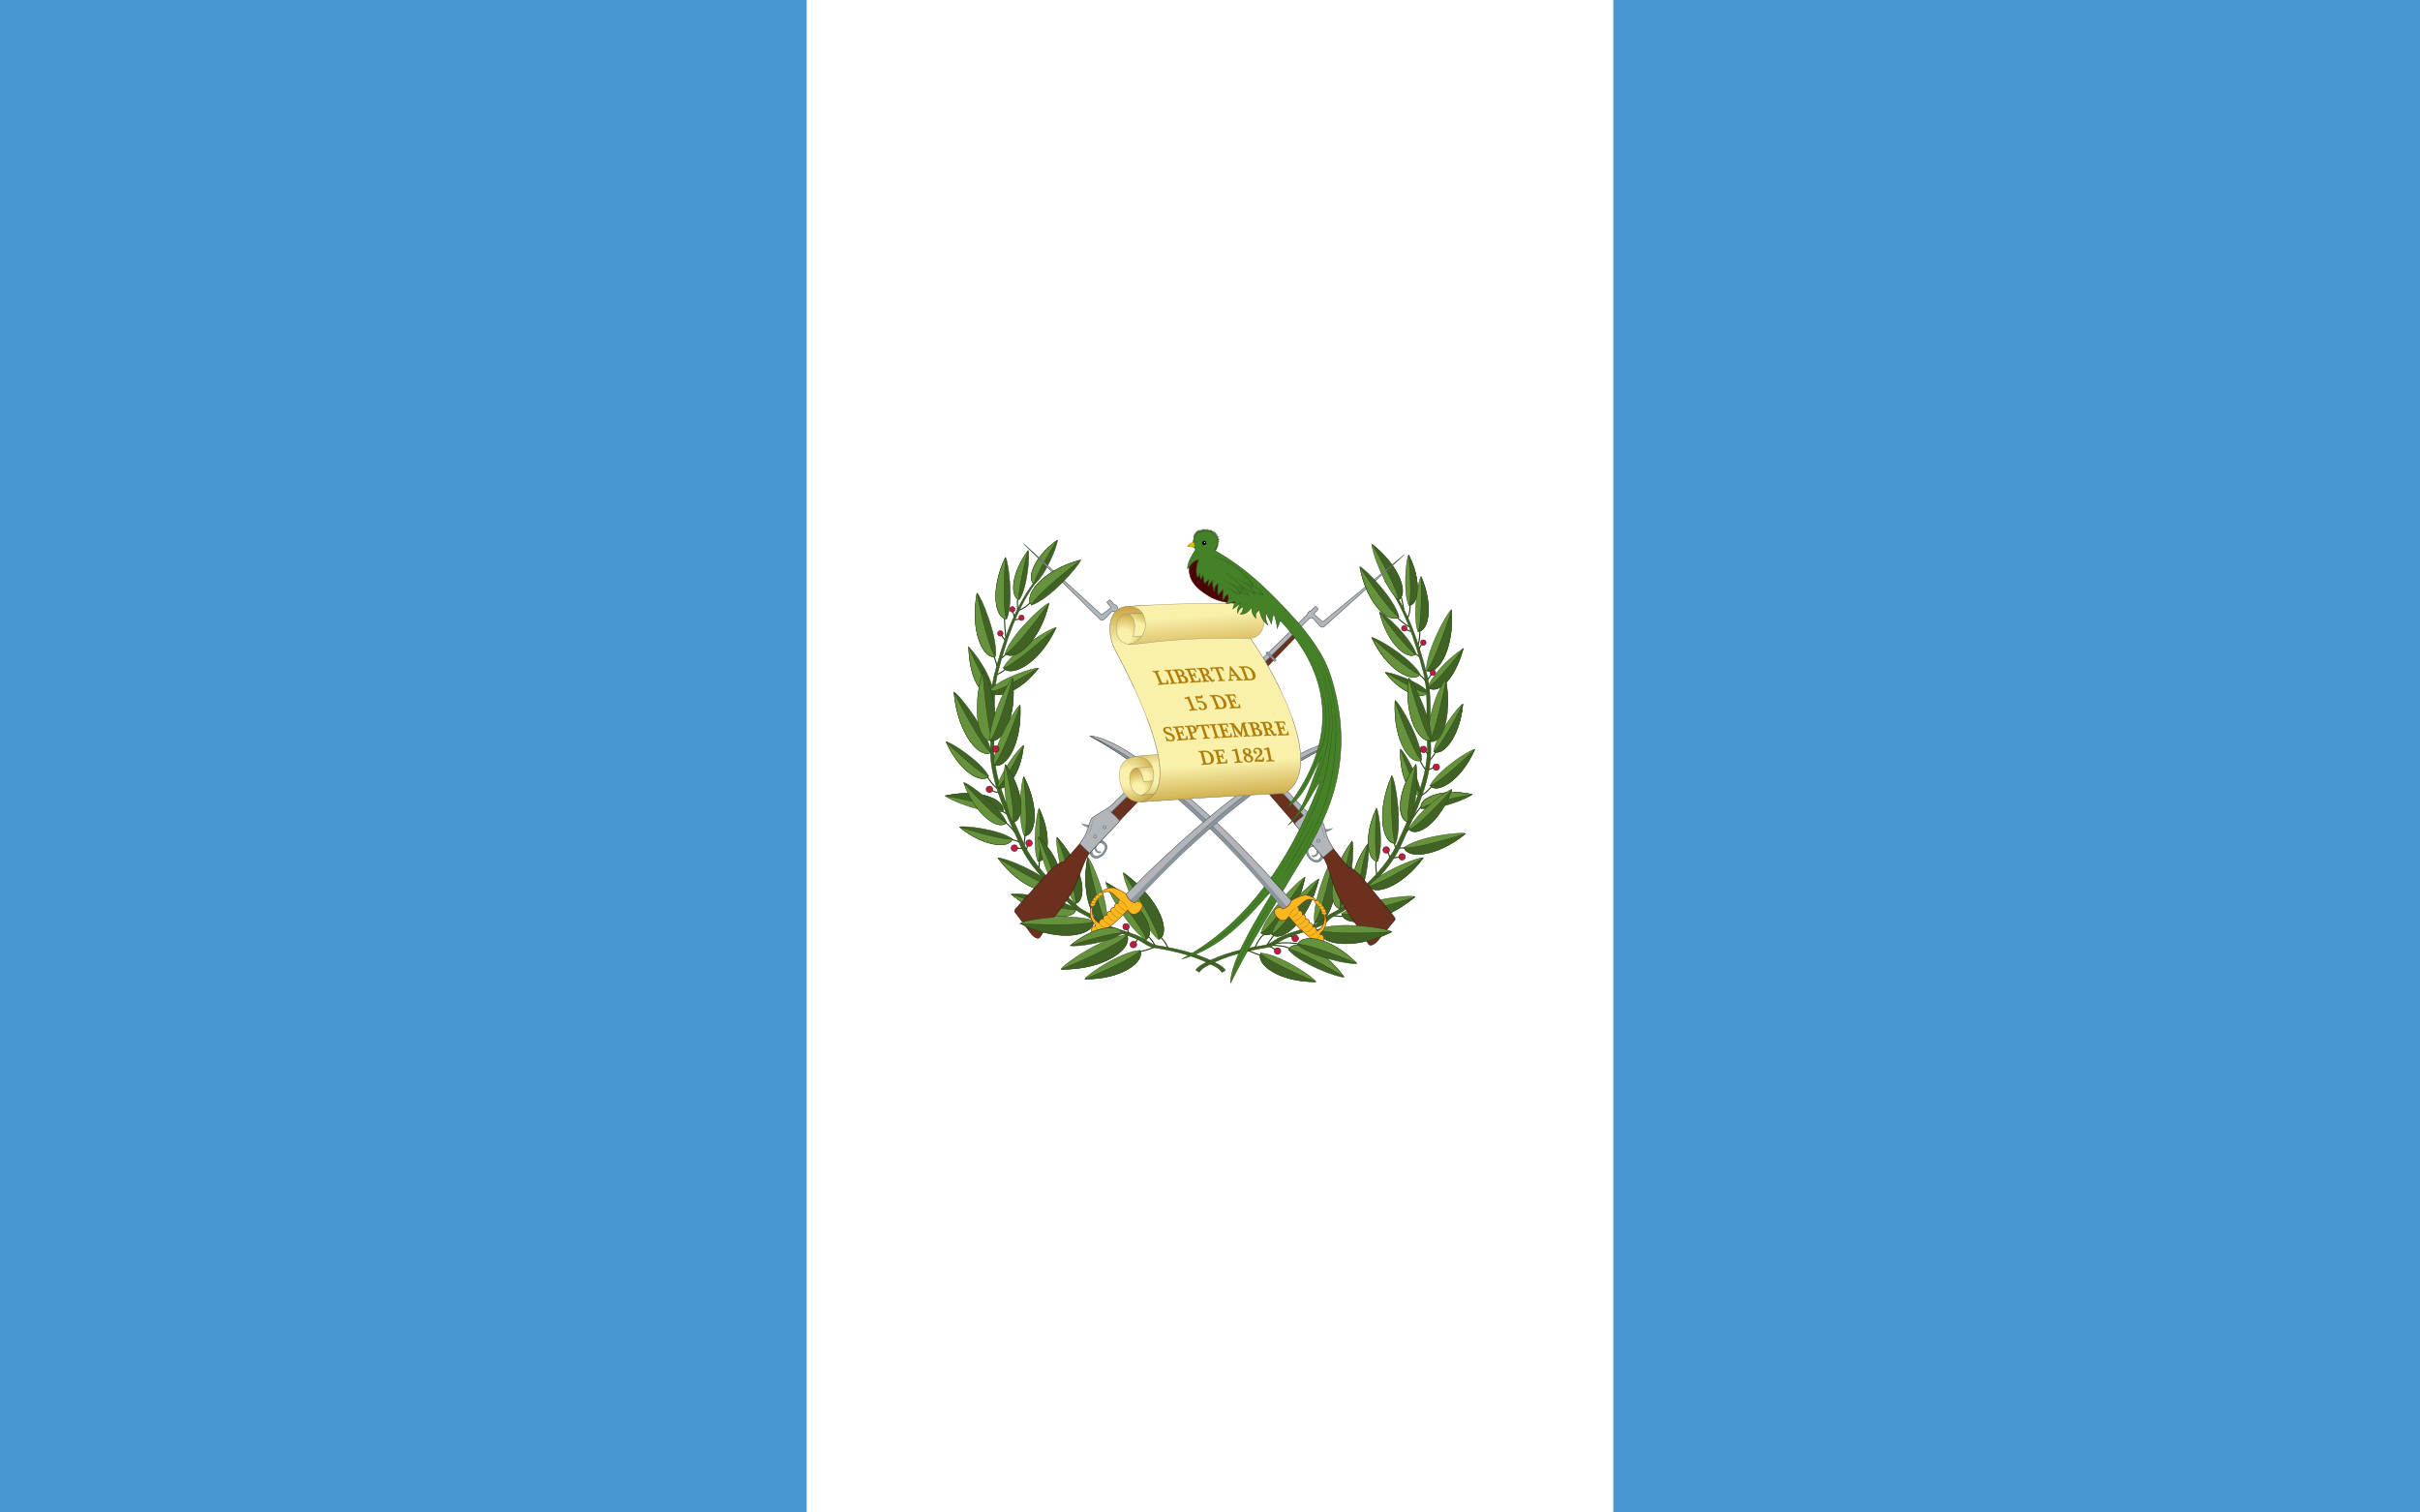
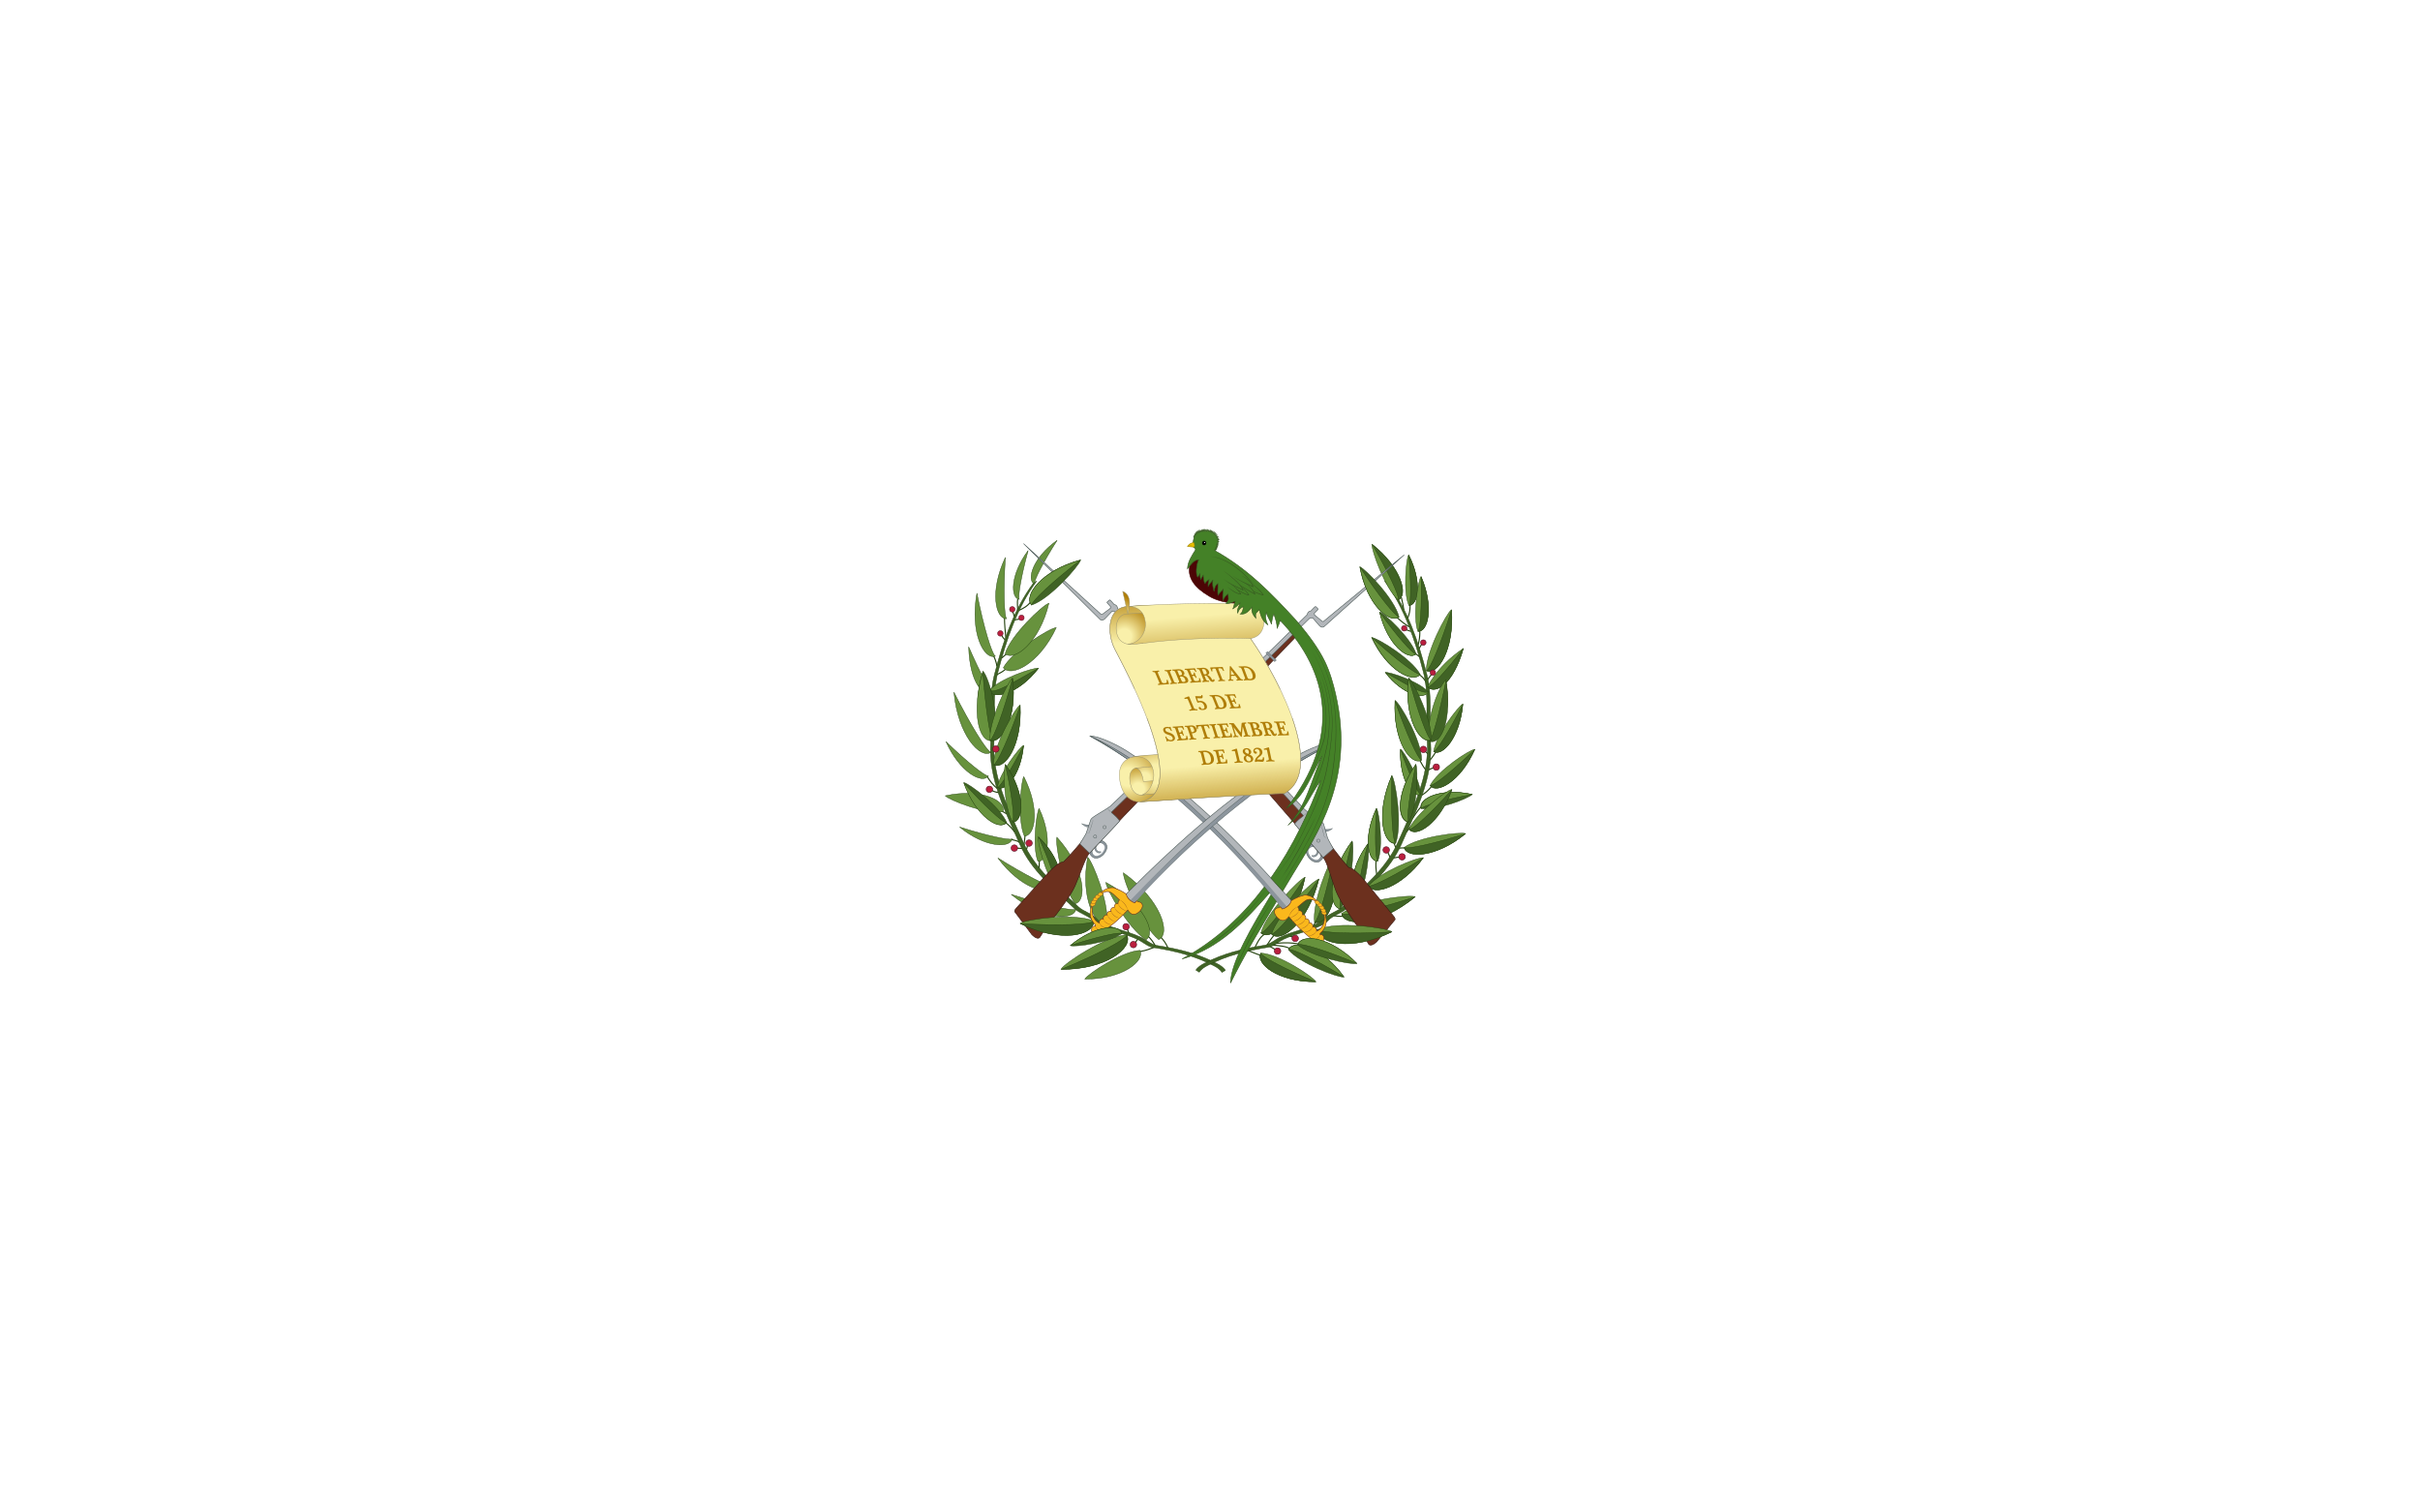
<svg xmlns="http://www.w3.org/2000/svg" xmlns:xlink="http://www.w3.org/1999/xlink" width="960" height="600">
  <style>.B{stroke-width:.164}.C{fill:#406325}.D{fill:#67923d}.E{stroke-width:.219}.F{fill:#34541f}.G{stroke:#24420e}.H{stroke-width:.109}.I{stroke:none}.J{fill:#485654}.K{stroke-width:.437}</style>
  <defs>
    <radialGradient id="A" xlink:href="#M">
      <stop stop-color="#f9f0aa" offset=".217" />
      <stop stop-color="#b07e09" offset="1" />
    </radialGradient>
    <radialGradient id="B" xlink:href="#A" cx="447.418" cy="308.269" r="16.534" />
    <radialGradient id="C" xlink:href="#A" cx="451.558" cy="312.995" r="10.911" />
    <radialGradient id="D" xlink:href="#A" cx="454.11" cy="308.643" r="9.78" />
    <radialGradient id="E" xlink:href="#A" cx="458.39" cy="307.057" r="17.354" />
    <radialGradient id="F" xlink:href="#A" cx="445.976" cy="252.363" r="13.018" />
    <radialGradient id="G" cx="477.858" cy="215.266" r=".345" xlink:href="#M">
      <stop stop-color="#a50a0a" offset=".259" />
      <stop stop-color="#4c0505" offset="1" />
    </radialGradient>
    <radialGradient id="H">
      <stop stop-color="#fff" offset="0" />
      <stop stop-color="#fff" stop-opacity="0" offset="1" />
    </radialGradient>
    <linearGradient id="I" x1="473.906" y1="259.171" x2="472.357" y2="231.963" xlink:href="#M">
      <stop stop-color="#b07e09" stop-opacity="0" offset=".217" />
      <stop stop-color="#b07e09" offset="1" />
    </linearGradient>
    <linearGradient id="J" x1="483.126" y1="296.656" x2="485.495" y2="326.583" xlink:href="#M">
      <stop stop-color="#b07e09" stop-opacity="0" offset=".217" />
      <stop stop-color="#b07e09" offset="1" />
    </linearGradient>
    <linearGradient id="K" x1="451.541" y1="249.523" x2="455.366" y2="240.576" xlink:href="#M">
      <stop stop-color="#f9f0aa" offset=".217" />
      <stop stop-color="#b07e09" offset="1" />
    </linearGradient>
    <linearGradient id="L" x1="473.314" y1="237.247" x2="475.929" y2="270.446" xlink:href="#M">
      <stop stop-color="#f9f0aa" offset=".217" />
      <stop stop-color="#b07e09" offset="1" />
    </linearGradient>
    <linearGradient id="M" gradientUnits="userSpaceOnUse" />
  </defs>
-   <path fill="#4997d0" d="M0 0h960v600H0z" />
  <path fill="#fff" d="M320 0h320v600H320z" />
  <g class="G">
    <path d="M452.12 377.48c2.67-.407 4.208-1.138 6.035-1.786m2.215-4.054c1.347 1.429 2.417 2.95 2.993 4.635m-8.113-5.075c1.404 1.313 2.376 2.712 3.138 4.152M408.81 238.77c-1.044 1.602-3.092 2.726-4.78 3.428m-.34-.198c.035-1.368-.236-3.026.05-4.393m-1.98 5.023l.676 2.028m2.024.922l-2.028.338m-3.952-.878c-.013 2.52.286 5.553.531 7.821m-1.791-.961c.472.757.947 1.504 1.545 1.883m-4.585 6.467c.489.94.943 2.122 1.304 3.959m3.716-4.629c-.414.205-1.215.931-1.931 1.545m1.591 4.395c-.979.872-2.198 1.504-3.428 2.124m-3.812 40.406c1.153 1.894 2.421 3.56 3.959 4.684m.581 1.686c-1.294-.166-2.161-.545-2.945-.966m4.395 8.406l1.689.966m-.439 3.474c1.255.816 2.51 2.283 3.765 3.863m-1.445 2.847c1.385.293 2.493.641 3.235 1.062m-1.065 2.418l2.124.072m1.206-5.382l-.483 4.249m1.013 1.591l.434-1.642m4.686 5.992l-.146 3.236m39.206 27.904l-1.159 1.593m-2.411-3.913l-.676-1.834" fill="none" class="K" />
    <path d="M486.11 384.93c-.797-1.255-2.108-2.028-3.277-2.656-7.726-4.057-15.406-5.844-24.116-7.244-2.013-.338-4.026-2.222-6.087-3.187-4.963-2.365-10.489-3.284-15.311-5.697-.328-.146-1.545-.869-2.108-1.545-1.919-2.222-5.385-2.899-7.539-4.975-8.335-7.871-17.184-15.116-21.772-25.547-5.573-12.7-12.504-25.786-11.567-40.226.609-9.127-.75-18.35 1.498-27.043 3.325-12.894 7.586-25.641 15.406-36.314l-1.311.82c-7.867 10.674-12.127 23.422-15.452 36.315-2.248 8.692-.89 17.916-1.499 27.043-.936 14.439 5.995 27.526 11.567 40.274 4.588 10.383 13.485 17.626 21.774 25.547 2.154 2.027 5.62 2.703 7.539 4.973.562.628 1.825 1.401 2.107 1.545 4.824 2.415 10.349 3.332 15.313 5.651 2.06 1.014 4.074 2.848 6.087 3.188 8.71 1.399 16.388 3.235 24.115 7.242 1.217.627 2.482 1.401 3.278 2.656l1.358-.822" class="B C" />
    <g class="B D">
      <path d="M406.34 331.62c-2.794-6.3-1.365-21.608-.198-23.53 6.633 13.006 4.425 23.741.198 23.53zm45.86 45.39c-7.092.364-20.61 9.295-21.864 11.396 15.085.116 24.02-7.315 21.864-11.396zm7.46-4.29c-6.845-5.449-14.189-23.661-14.032-26.501 15.11 10.834 18.936 24.281 14.032 26.501z" />
      <path d="M454.61 372.78c-6.95-4.235-15.786-20.115-15.938-22.754 15.202 8.194 20.198 20.129 15.938 22.754zM439.05 366c.984-7.822-5.666-24.241-7.586-25.979-2.95 16.467 2.997 27.573 7.586 25.979zm-27.31-24.28c-2.305-5.646-.613-19.321.47-20.998 5.52 11.696 3.264 21.218-.47 20.998zm-13.71-76.83c3.589-6.648 18.381-15.712 20.99-15.931-6.771 14.569-18.037 19.829-20.99 15.931z" />
      <path d="M398.74 259.33c2.149-7.282 14.874-19.265 17.36-20.034-3.727 15.676-13.678 23.179-17.36 20.034zm27.81 99.15c-4.992-6.176-8.012-23.865-7.29-26.361 11.271 12.515 12.029 25.234 7.29 26.361zm-28.65-36.46c-6.909 1.089-21.36-4.636-22.921-6.337 14.533-3.15 24.288 2.072 22.921 6.337zm-2.22-9.68c.823-5.577 8.665-15.809 10.361-16.66-1.11 11.958-7.449 18.6-10.361 16.66zm51.33 58.54c-8.475.435-24.63 11.107-26.128 13.618 18.028.143 28.705-8.741 26.128-13.618z" />
    </g>
    <g class="B C">
-       <path d="M406.41 331.47c4.227.21 6.405-10.396-.269-23.379 1.211 12.319 1.208 22.309.269 23.379zm11.18 19.99c-4.474-5.47-19.381-11.328-21.712-11.141 8.885 12.081 19.88 15.097 21.712 11.141zm-24.42-52.98c-1.147-8.043-12.334-22.713-14.743-23.969 1.517 17.175 10.548 26.697 14.743 23.969zm8.39 34.29c-4.993-3.681-18.971-5.344-20.94-4.723 10.137 8.305 20.212 8.458 20.94 4.723zm-9.36-24.83c-2.885-5.69-14.812-13.482-16.892-13.701 5.517 12.387 14.558 16.939 16.892 13.701zm2.73-47.54c.905-7.573-5.533-23.446-7.345-25.158-2.866 15.925 2.918 26.664 7.345 25.158zm4.47-14.92c2.658-6.496.756-22.429-.522-24.417-6.403 13.509-3.828 24.648.522 24.417zm5.02-7.65c3.136-4.771 4.162-17.685 3.485-19.47-7.236 9.715-6.958 18.944-3.485 19.47zm5.95-6.14c4.402-3.477 9.224-15.501 9.084-17.433-9.74 6.954-12.221 15.841-9.084 17.433zm-16.05 43.2c.108.868-.978-8.181-10.054-18.314.409 14.818 6.25 20.421 10.054 18.314zm32.56 85.78c-6.175-4.559-23.385-6.728-25.767-5.927 12.562 10.355 24.878 10.551 25.767 5.927zm12.07 5.24c-4.542 1.593-10.443-9.417-7.54-25.883 2.81 13.955 6.181 25.063 7.54 25.883zm13.3 11.15c2.116 4.082-6.7 11.436-21.787 11.315 11.952-4.891 21.239-9.861 21.787-11.315zm7.39-4.47c4.865-2.249 1.101-15.536-14.009-26.369 8.595 13.214 14.455 24.609 14.009 26.369zm-5.07.08c4.278-2.666-.69-14.444-15.891-22.639 9.404 11.183 16.095 20.967 15.891 22.639zm-42.79-30.99c3.735.222 5.957-9.262.477-20.924.718 10.974.418 19.978-.477 20.924zm-13.76-76.74c2.951 3.897 14.055-1.309 20.837-15.923-10.165 9.339-19.225 16.064-20.837 15.923zm.84-5.61c3.682 3.145 13.542-4.302 17.269-19.977-8.096 11.245-15.644 19.736-17.269 19.977zm27.72 99.09c4.74-1.125 3.954-13.784-7.254-26.272 5.013 13.416 8.016 24.756 7.254 26.272zm-28.87-36.46c1.407-4.24-8.297-9.369-22.803-6.259 12.261 2.195 22.043 5.042 22.803 6.259z" />
      <path d="M395.77 312.35c2.903 1.887 9.178-4.659 10.286-16.617-4.674 9.181-9.166 16.265-10.286 16.617zm51.2 58.68c2.576 4.876-7.959 13.667-26.035 13.522 14.283-5.844 25.38-11.783 26.035-13.522zm-47.61-44.73c-2.658-6.262-14.798-15.462-16.982-15.841 4.946 13.638 14.248 19.146 16.982 15.841z" />
    </g>
    <g class="B D">
      <path d="M392.42 273.92c4.075-4.666 17.469-9.134 19.599-8.865-8.042 10.409-17.941 12.515-19.599 8.865zm25.07 77.59c-1.807 3.918-12.696.916-21.646-11.152 10.885 6.83 20.244 11.511 21.646 11.152zm-24.39-53.05c-4.195 2.727-13.128-6.738-14.685-23.884 6.623 13.203 13.037 23.384 14.685 23.884zm8.42 34.34c-.769 3.731-10.688 3.59-20.864-4.717 10.729 3.406 19.739 5.333 20.864 4.717zm-9.45-24.95c-2.334 3.239-11.289-1.269-16.807-13.657 8.192 7.967 15.492 13.744 16.807 13.657zm2.76-47.55c-4.427 1.556-10.16-9.079-7.294-25.005 2.667 13.488 5.935 24.175 7.294 25.005zm4.47-14.86c-4.304.227-6.871-10.815-.468-24.322-.822 12.797-.507 23.234.468 24.322zm5.04-7.67c-3.473-.525-3.717-9.655 3.521-19.369-2.739 9.976-4.151 18.366-3.521 19.369z" />
      <path d="M410.32 231.69c-3.137-1.643-.701-10.431 9.038-17.337-5.525 8.644-9.318 16.178-9.038 17.337zm-16.07 43.21c-3.804 2.106-9.577-3.503-9.987-18.322 5.102 11.684 8.603 17.807 9.987 18.322zm32.57 85.8c-.886 4.625-13.144 4.401-25.678-5.895 13.168 4.274 24.246 6.694 25.678 5.895zm-8.17-9.48c-4.023-4.343-7.158-17.347-6.747-19.242 9.012 8.743 10.215 18.165 6.747 19.242zm-16.88-24.99c-3.57-5.786-3.876-20.907-2.919-22.956 8.263 11.809 7.253 22.585 2.919 22.956zm-2.63.09c-2.736 3.305-11.93-2.159-16.872-15.833 8.132 9.111 15.474 15.812 16.872 15.833z" />
    </g>
    <g class="B C">
      <path d="M392.37 274c1.617 3.623 11.45 1.53 19.493-8.88-11.97 6.793-16.711 9.741-19.493 8.88zm9.34 52.07c4.332-.371 5.331-11.037-2.933-22.846 2.663 11.854 3.791 21.678 2.933 22.846z" />
      <path d="M418.67 351.18c3.47-1.071 2.25-10.451-6.713-19.178 4.403 9.727 7.205 18.011 6.713 19.178zm-24.44-59.41c2.058-8.386-1.702-22.601-4.3-25.559-4.716 15.427-.245 26.599 4.3 25.559z" />
    </g>
    <g class="B">
      <g class="D">
        <path d="M393.93 293.77c-5.895 1.339-8.645-12.034-4.08-27.078 1.071 13.546 2.833 26.147 4.08 27.078z" />
        <path d="M392.73 293.72c-.558-7.527 6.934-23.087 8.915-24.707 2.015 15.803-4.462 26.308-8.915 24.707z" />
      </g>
      <path d="M392.84 293.61c4.413 1.636 10.851-8.761 8.835-24.564-3.511 13.267-7.445 23.764-8.835 24.564z" class="C" />
      <path d="M394.13 303.26c.005-7.609 8.47-22.23 10.562-23.619.834 16.162-6.332 25.829-10.562 23.619z" class="D" />
      <path d="M394.21 303.41c4.231 2.21 11.306-7.364 10.471-23.525-4.409 12.857-9.048 22.899-10.471 23.525z" class="C" />
    </g>
    <g fill="#ba1f3e" stroke="#511124">
      <g stroke-width=".186">
        <circle cx="396.835" cy="251.27" r="1.085" />
        <circle cx="405.205" cy="245.07" r="1.085" />
        <circle cx="401.564" cy="241.71" r="1.086" />
      </g>
      <g class="E">
        <circle cx="392.503" cy="313.12" r="1.277" />
        <circle cx="395.033" cy="297.13" r="1.277" />
        <circle cx="408.213" cy="334.46" r="1.277" />
        <circle cx="402.393" cy="336.43" r="1.277" />
        <circle cx="446.703" cy="367.63" r="1.277" />
        <circle cx="449.613" cy="374.71" r="1.277" />
      </g>
    </g>
    <path d="M561.15 258.97c.623.621 1.174.808 2.295 1.895m-6.625-18.945c-.035-1.368-.633-3.605-.918-4.973m3.448 2.983c.055 1.952-.218 3.809-1.062 5.504m-4.158-.534c1.753 1.576 3.505 3.077 5.258 3.892m3.822 1.228c.105 1.98-.142 3.96-.683 5.94m.323 1.51l1.314-2.262M562.3 267.43c1.4.291 2.81 1.946 3.505 3.482m.475-1.292l1.639-2.185m1.711 30.725c-.748 1.304-1.582 2.435-2.458 3.483m-3.962-.073c.789 1.456 1.556 2.946 2.595 4.029m2.455 5.871c-1.307 1.773-2.766 3.165-4.438 4.029m.138 4.501c-1.092.751-2.426 2.953-3.687 4.712m8.437-20.182l-2.124.869m-1.396-7.489l1.255 1.111m-9.295 37.389c-.839-.108-1.456.009-2.124.072m-1.996-1.932l.615 1.639m-7.715 5.121c-.262 1.866-.072 3.733.204 5.599m4.306-9.019l1.024 2.254m3.826-.204l-2.527.41m-30.853 25.27l-.917 1.738m11.897-3.928c-1.492.187-2.778-.043-4.097-.204m-5.463 5.944a27.28 27.28 0 0 0-2.936-.956m-14.744 2.656c-.906.773-1.989 2.435-3.073 4.097m-.547-4.567c-2.433 1.253-3.182 3.71-4.438 5.804m2.798 2.866c-1.553-.461-3.412-1.228-5.326-2.048m16.766-.682c-2.321-1.205-4.748-1.087-7.135-1.469m10.755-.341c-3.628-.707-7.01-.61-10.276-.137m7.776-2.603l-1.399-.58m-5.531 5.5l-2.323-1.296m57.943-49.194c-1.255.816-2.51 2.283-3.766 3.863m1.826-79.623l-2.153-.724" fill="none" class="K" />
    <g class="C B">
      <path d="M474.39 384.85c.797-1.255 2.108-2.028 3.277-2.656 7.726-4.057 15.406-5.844 24.117-7.244 2.013-.338 4.026-2.222 6.087-3.187 4.963-2.365 10.489-3.284 15.311-5.697.328-.146 1.545-.869 2.108-1.545 1.919-2.222 5.385-2.899 7.539-4.975 8.335-7.871 17.184-15.116 21.772-25.546 5.573-12.7 12.503-25.787 11.567-40.225-.609-9.127.75-18.35-1.498-27.043-3.326-12.893-7.588-25.643-15.408-36.314l1.311.82c7.867 10.674 12.127 23.423 15.452 36.314 2.248 8.692.89 17.916 1.499 27.043.937 14.439-5.995 27.526-11.566 40.275-4.588 10.383-13.486 17.626-21.774 25.546-2.154 2.027-5.62 2.703-7.539 4.973-.562.628-1.826 1.401-2.106 1.545-4.824 2.415-10.349 3.332-15.313 5.651-2.06 1.014-4.074 2.848-6.087 3.188-8.709 1.399-16.388 3.235-24.113 7.242-1.217.627-2.482 1.401-3.279 2.656l-1.358-.822" />
      <path d="M553.65 334.6c2.741-7.416-.009-24.838-1.489-26.951-6.649 15.372-3.341 27.502 1.489 26.951zm-7.11 7.04c2.304-5.646.613-19.321-.47-20.998-5.52 11.696-3.265 21.218.47 20.998zm16.81-74.15c-3.293-6.1-16.867-14.418-19.261-14.618 6.213 13.368 16.552 18.195 19.261 14.618zm-1.59-8.02c-1.791-6.068-12.395-16.053-14.466-16.694 3.105 13.063 11.398 19.315 14.466 16.694zm4.74 14.96c-3.537-4.051-15.164-7.928-17.013-7.695 6.981 9.036 15.572 10.864 17.013 7.695zm-2.8 46.33c6.132.966 18.959-4.115 20.345-5.625-12.9-2.796-21.559 1.839-20.345 5.625zm-.15-5.64c-.043-5.638-6.395-16.856-7.956-17.933-.555 11.996 4.804 19.453 7.956 17.933zm.41-13.68c-.005-7.609-8.47-22.23-10.562-23.619-.834 16.161 6.332 25.828 10.562 23.619zm-52.89 75.27c4.477 5.503 19.653 11.133 22.088 10.904-8.805-12.233-20.07-15.05-22.088-10.904z" />
    </g>
    <g class="B D">
      <path d="M553.56 334.43c-4.823.551-8.09-11.437-1.395-26.785-.491 14.192.239 25.629 1.395 26.785zm-53.37 43.66c7.093.363 20.61 9.295 21.865 11.396-15.086.117-24.021-7.315-21.865-11.396z" />
      <path d="M500.19 370.15c2.098-7.967 15.006-21.21 17.514-22.151-3.602 17.134-13.74 25.535-17.514 22.151zm21.27-4.23c-.985-7.822 5.665-24.24 7.585-25.979 2.951 16.466-2.997 27.574-7.585 25.979zm21.46-14.54c4.474-5.47 19.381-11.328 21.712-11.141-8.885 12.081-19.88 15.097-21.712 11.141zm25.79-53.26c.903-6.332 9.71-17.881 11.606-18.87-1.194 13.521-8.304 21.018-11.606 18.87zm-11.69 38.06c5.817-4.29 22.105-6.228 24.399-5.504-11.813 9.676-23.552 9.855-24.399 5.504zm10.27-24.52c3.033-5.979 15.566-14.169 17.754-14.399-5.799 13.019-15.301 17.802-17.754 14.399zm-1.48-45.56c-.098-7.625 7.984-22.728 9.966-24.24 1.166 16.139-5.722 26.206-9.965 24.24zm-6.93-25.92c-2.322-5.281-1.101-18.414-.093-20.074 5.55 10.963 3.672 20.17.093 20.074zm-4.23-2.18c-5.274-4.683-10.645-19.756-10.411-22.103 11.751 9.263 14.386 20.361 10.411 22.103zm11.63 34.54c-.317.815 2.945-7.695 14.219-15.308-4.012 14.271-11.044 18.279-14.219 15.308zm-34.1 89.9c7.006-5.173 26.532-7.634 29.232-6.724-14.253 11.748-28.225 11.97-29.232 6.724zm14.33-20.84c-3.735.222-5.957-9.262-.477-20.924-.719 10.974-.418 19.978.477 20.924zm16.85-74.07c-2.708 3.576-12.897-1.202-19.121-14.611 9.327 8.57 17.642 14.742 19.121 14.611zm-1.7-8.06c-3.068 2.62-11.285-3.583-14.391-16.646 6.746 9.37 13.036 16.446 14.391 16.646zm4.89 15.03c-1.404 3.145-9.939 1.328-16.92-7.708 10.389 5.896 14.505 8.455 16.92 7.708zm-2.69 46.21c-1.249-3.764 7.365-8.317 20.241-5.556-10.884 1.949-19.567 4.476-20.241 5.556zm-.4-5.6c-3.136 1.467-8.445-5.885-7.889-17.881 3.36 9.74 6.828 17.376 7.889 17.881zm.42-13.52c-4.231 2.209-11.305-7.364-10.471-23.525 4.409 12.857 9.048 22.898 10.471 23.525zm-52.69 75.07c2.018-4.146 13.15-1.378 21.976 10.888-10.995-6.749-20.482-11.305-21.976-10.888z" />
    </g>
    <g class="B C">
      <path d="M521.55 365.83c4.542 1.593 10.443-9.417 7.54-25.883-2.81 13.955-6.182 25.064-7.54 25.883z" />
      <path d="M531.83 360.59c4.339-6.651 5.55-24.554 4.579-26.967-9.943 13.594-9.409 26.324-4.579 26.967zm-31.69 17.54c-2.116 4.081 6.7 11.436 21.787 11.315-11.951-4.89-21.238-9.86-21.787-11.315zm.16-8.05c3.785 3.338 13.808-4.948 17.409-22.083-8.127 12.423-15.723 21.799-17.409 22.083zm42.71-18.65c1.807 3.918 12.696.916 21.646-11.152-10.885 6.83-20.244 11.512-21.646 11.152zm25.75-53.33c3.303 2.147 10.335-5.303 11.561-18.803-5.214 10.395-10.263 18.409-11.561 18.803zm-11.69 38.11c.895 4.348 12.454 4.183 24.312-5.496-12.502 3.969-23.001 6.214-24.312 5.496zm10.36-24.64c2.453 3.405 11.865-1.334 17.664-14.352-8.609 8.373-16.281 14.445-17.664 14.352zm-1.51-45.56c4.238 2.016 11.064-7.952 9.899-24.093-4.079 13.13-8.46 23.412-9.899 24.093zm-6.96-25.87c3.542.093 5.414-9.033-.134-19.995.949 10.498.913 19.08.134 19.995zm-4.23-2.24c3.972-1.742 1.331-12.711-10.422-21.972 6.472 11.02 10.853 20.573 10.422 21.972zm11.61 34.67c3.175 2.971 10.143-1.061 14.155-15.33-7.798 10.084-12.688 15.169-14.155 15.33zm-34.09 89.91c1.005 5.247 14.913 4.993 29.132-6.688-14.94 4.849-27.508 7.595-29.132 6.688zm6.89-7.73c3.272-4.934 4.274-18.274 3.564-20.077-7.488 10.079-7.16 19.572-3.564 20.077zm19.6-28.61c3.57-5.786 3.876-20.908 2.919-22.957-8.264 11.81-7.254 22.586-2.919 22.957z" />
    </g>
    <path d="M531.79 360.54c-4.83-.638-5.331-13.312 4.552-26.873-3.626 13.856-5.463 25.442-4.552 26.873zm35.16-68.33c-.943-7.765 3.976-20.143 6.632-22.522 2.573 14.385-2.66 23.949-6.632 22.522zm-27.84 62.49c-3.597-.499-3.901-9.954 3.541-20.007-2.78 10.308-4.214 18.935-3.541 20.007zm23.36-104.24c-2.167-5.881.029-20.041 1.236-21.774 5.289 12.257 2.638 22.116-1.236 21.774zm-58.08 120.15c2.474-8.091 16.191-21.081 18.807-21.915-4.335 17.421-15.065 25.529-18.807 21.915zm54.53-41.59c2.658-6.262 14.798-15.462 16.981-15.841-4.945 13.638-14.248 19.146-16.981 15.841zm-.12-3.03c-4.333-.371-5.331-11.037 2.933-22.846-2.664 11.854-3.791 21.678-2.933 22.846z" class="B D" />
    <g class="B C">
      <path d="M567 294.04c5.158 1.842 9.078-9.89 6.598-23.914-2.429 12.067-5.377 23.211-6.598 23.914z" />
      <path d="M567.77 293.64c.557-7.527-6.935-23.086-8.915-24.707-2.015 15.803 4.463 26.309 8.915 24.707zm-5.22-43.22c3.834.337 6.473-9.435 1.187-21.69.33 11.446-.283 20.75-1.187 21.69zM504.5 370.53c3.787 3.621 14.369-4.417 18.704-21.838-8.839 12.353-16.968 21.612-18.704 21.838zm54.64-41.49c2.735 3.305 11.93-2.158 16.872-15.833-8.133 9.111-15.474 15.812-16.872 15.833z" />
    </g>
    <path d="M567.66 293.53c-4.413 1.636-10.851-8.761-8.835-24.563 3.51 13.267 7.445 23.763 8.835 24.563z" class="B D" />
    <g fill="#ba1f3e" stroke="#511124" class="E">
      <circle cx="564.625" cy="254.9" r="1.085" />
      <circle cx="568.415" cy="266.82" r="1.085" />
      <circle cx="569.757" cy="304.3" r="1.277" />
      <circle cx="564.647" cy="297.29" r="1.277" />
      <circle cx="549.907" cy="337.17" r="1.277" />
      <circle cx="556.197" cy="339.9" r="1.277" />
      <circle cx="513.797" cy="372.26" r="1.277" />
      <circle cx="506.797" cy="377.29" r="1.277" />
      <circle cx="557.054" cy="249.25" r="1.084" />
    </g>
  </g>
  <g id="N" fill="#8c959d" stroke="#485654">
    <path d="M434.25 336.27c-.134 1.066.842 2.339 2.128 2.07.386-.078.624-.581.131-.49-.425.108-.879-.07-1.202-.374-.597-.564-.655-1.352-.396-1.919l-.662.712z" class="H" />
    <g class="I">
      <path d="M437.24 338.34c-1.016 1.165-2.568 1.676-3.427.834-.573-.565-.778-1.206-.468-1.912l-1.121 1.231c.047.09.715 1.309 1.708 1.758 1.223.551 2.972-.279 4.018-1.564.739-.909 1.561-2.428.967-3.609-.365-.729-1.238-1.425-1.967-1.7l-1.026 1.101c.509-.239 1.147-.134 1.695.313 1.273 1.035.536 2.499-.378 3.546v.002z" />
      <path d="M437.24 338.34c-.324.383-.715.718-1.162.956s-.957.39-1.473.318a1.48 1.48 0 0 1-.712-.296c-.204-.166-.37-.359-.51-.579a1.61 1.61 0 0 1-.247-.737c-.019-.263.039-.529.141-.768l.122.08-1.11 1.239.013-.099c.276.479.623.938 1.042 1.3.21.179.442.335.694.437s.524.141.797.134c.549-.016 1.088-.206 1.573-.476a5.1 5.1 0 0 0 1.298-1.042 6.17 6.17 0 0 0 .935-1.388c.24-.5.41-1.049.374-1.595-.019-.272-.09-.535-.224-.775s-.306-.458-.5-.655c-.392-.393-.859-.726-1.371-.933l.093-.022-1.036 1.092-.084-.116a1.45 1.45 0 0 1 .754-.117 1.81 1.81 0 0 1 .715.245c.428.257.798.649.926 1.144s.002 1.008-.208 1.448c-.212.446-.511.842-.838 1.205l-.001.002zm0-.002c.314-.375.595-.781.793-1.225s.302-.942.167-1.404-.493-.826-.9-1.062-.924-.305-1.346-.101l-.084-.116 1.017-1.109.039-.042.054.021c.549.209 1.033.549 1.446.96.205.207.39.435.536.697s.231.557.251.852c.042.598-.139 1.177-.384 1.699a6.39 6.39 0 0 1-.961 1.443 5.25 5.25 0 0 1-1.359 1.08c-.509.279-1.076.478-1.67.493-.296.006-.596-.039-.876-.153s-.523-.283-.744-.473a5 5 0 0 1-1.074-1.363l-.029-.054.041-.046 1.132-1.222.123.08c-.099.221-.154.46-.141.7s.092.474.217.682.288.402.473.557.416.253.657.294c.487.082.992-.052 1.436-.273s.846-.541 1.185-.912z" class="J" />
    </g>
    <path fill="#6c301e" stroke="#351710" stroke-linejoin="round" d="M515.24 249.25l-40.137 39.515c-3.053 3.032-37.963 36.379-41.105 39.384l-4.561 5.353c-2.129 2.31-4.439 5.33-7.197 8.03-.491.619-1.142.394-1.734.737-1.813 1.05-3.697 2.87-5.053 4.37l-12.208 13.506c-.786.853-.996 1.38-.464 1.871l6.623 8.849c1.229 1.214 2.644 1.838 3.195.819 3.146-5.447 10.962-13.759 13.915-20.334 1.764-3.929 3.978-11.058 5.558-12.782 1.938-2.157 7.17-7.73 11.806-12.705l1.876-2.016 70.526-73.558c-.778-.775-.286-.312-1.042-1.04z" class="E" />
    <path d="M431.89 328.11c-1.225.043-2.022-.707-2.848-1.4 1.169.346 2.345.797 3.452.338l-.604 1.062z" class="H" />
    <path fill="#b2b6ba" d="M557.05 220.1l-31.804 26.219c-.306.374-.624.267-.929 0l-2.895-2.417c.004-.036.014-.072.014-.109 0-.163-.032-.319-.082-.464l1.42-1.447c.176-.221.12-.31-.123-.546l-.588-.601c-.228-.176-.416-.035-.642.178l-1.434 1.475c-.734.03-1.331.63-1.352 1.366l-54.938 53.872-22.573 21.549c-.806 1.043-4.29 2.908-6.596 4.411-.817.533-1.523 1.016-1.816 1.543l-1.844 5.435c-.582 1.194-2.431 4.003-2.513 4.193l3.865 3.728c1.818-2.023 6.689-7.112 11.116-11.853.357-.382.379-.422.833-.97a13.32 13.32 0 0 0-1.393-1.653c-.396-.378-.825-.767-1.201-1.092-.245-.212-.468-.391-.628-.546s.24-.444.423-.642l78.276-76.595a1.41 1.41 0 0 0 .396.055 1.39 1.39 0 0 0 .628-.15l2.786 3.209c.654.652 1.208.64 1.735.396l31.859-28.542z" class="E" />
    <path d="M430.95 330.39a2.73 2.73 0 0 0 .606.031 1.5 1.5 0 0 0 .574-.163l-.016.02.714-2.379.759-2.365.006.027c-.195-.223-.436-.421-.731-.496.3.057.559.244.771.46l.011.011-.005.015-.709 2.381-.754 2.366-.005.014-.012.006c-.187.092-.395.138-.601.141a2.87 2.87 0 0 1-.609-.069z" class="I J" />
    <g fill="none" class="B">
      <circle cx="438.179" cy="328.135" r=".619" />
      <circle cx="434.436" cy="331.878" r=".619" />
    </g>
    <path d="M440.97 322.38c-.319-.241-.615-.505-.906-.775l-.832-.854a11.63 11.63 0 0 1 .906.775l.832.854z" class="I J" />
    <path d="M502.17 259.06l3.487 3.41.645-.586-3.487-3.409-.645.585z" class="H" />
  </g>
  <use xlink:href="#N" transform="matrix(-.999 -.05 -.05 .999 973.591 23.686)" />
  <g class="G B">
    <path d="M433.91 365.36c-7.866-3.321-26.89-.67-29.219.932 16.285 8.011 29.54 4.574 29.219-.932zm89.02 3.32c7.866-3.321 26.89-.67 29.219.933-16.285 7.982-29.54 4.573-29.219-.933z" class="D" />
    <path d="M433.76 365.48c.321 5.506-12.789 8.885-29.075.903 15.295.932 27.793.378 29.075-.903zm89.32 3.29c-.321 5.506 12.789 8.885 29.075.903-15.295.933-27.793.408-29.075-.903z" class="C" />
  </g>
  <g id="O">
    <path fill="#b2b6ba" stroke="#485654" d="M508.49 359.99c-20.733-30.119-51.995-54.611-76.102-67.991 3.557-.166 11.46 3.881 14.67 5.949 23.94 15.427 44.3 35.803 65.664 59.822-1.258 1.246-2.082 1.98-3.446 3.052l-.786-.83z" class="E" />
    <path fill="#8c959d" d="M510.55 359.75l-1.451 1.394c-23.01-29.619-55.093-57.945-76.668-69.13 30.08 13.855 55.391 41.77 78.033 67.65l.085.086z" />
    <path d="M510.56 359.75l-1.452 1.4-.003-.004c-5.326-6.823-10.975-13.389-16.864-19.73s-12.012-12.466-18.368-18.337-12.943-11.495-19.81-16.76c-3.435-2.63-6.941-5.166-10.542-7.563s-7.297-4.652-11.133-6.644l.096-.196c7.892 3.644 15.339 8.195 22.375 13.281s13.677 10.715 20.029 16.631 12.422 12.135 18.328 18.497 11.629 12.892 17.343 19.425zc-5.74-6.511-11.494-13.012-17.42-19.353-5.916-6.35-11.991-12.556-18.349-18.463s-12.999-11.515-20.037-16.591c-7.036-5.07-14.478-9.604-22.36-13.229l.096-.196c3.845 2 7.541 4.27 11.144 6.67s7.108 4.948 10.542 7.585c6.864 5.278 13.444 10.918 19.798 16.798a336.06 336.06 0 0 1 18.35 18.369c5.868 6.364 11.489 12.957 16.789 19.8h-.006l1.454-1.39z" class="J" />
    <g fill="#fab81c">
      <g stroke="#6c301e">
        <path d="M517.5 355.07c-1.974.511-3.726 1.253-5.259 2.226-.227 1.397-1.952 2.958-3.586 3.312l-.592-.771c-.038-.05-.102-.073-.169-.038l-.574.339c-.609-.102-1.337.198-1.66.976-.378.969.385 2.248 1.224 3.084.924.729 1.387 1.069 2.457.92 1.084-.224 1.681-1.213 1.926-1.528 3.72 4.503 6.517 6.933 11.229 10.64 2.098.017 3.225-1.306 2.52-2.803-.232-.502-.841-.835-1.332-.652.041-.151.024-.305 0-.451 2.462-2.264 3.513-5.088.915-9.873-2.224-4.029-4.712-5.397-7.087-5.38h-.013zm6.246 4.531c.438.741.692 1.38 1.024 2.053 1.483 2.999.196 6.603-2.334 7.707-.123-.005-.085-.021-.213.022.413-.687-.827-2.154-1.461-1.639.3-.759-.669-2.019-1.462-1.694.415-.706-.533-1.906-1.42-1.516.458-.766-.324-1.865-1.242-1.666.277-.817-.418-1.753-1.352-1.598.079-.723-.157-1.12-.507-1.449 1.113-.847 2.347-2.151 3.438-2.738 2.722-1.179 4.403 1.072 5.527 2.517h.001 0 .001z" class="E" />
        <g class="H">
          <path d="M524.89 362.77c-.515-.253-.756-.76-.587-1.105s.702-.432 1.217-.178.801.744.633 1.088-.747.45-1.264.196l.001-.001z" />
          <path d="M524.59 361.75c-.515-.253-.756-.76-.587-1.104s.702-.433 1.217-.178.801.744.633 1.088-.747.449-1.264.195v-.001z" />
          <path d="M523.97 360.62c-.515-.253-.756-.76-.587-1.105s.702-.433 1.217-.178.802.744.633 1.088-.747.45-1.264.196l.001-.001z" />
          <path d="M523.19 359.6c-.516-.253-.756-.76-.587-1.105s.702-.432 1.217-.178.801.744.633 1.088-.747.449-1.263.196v-.001z" />
          <path d="M522.16 358.61c-.515-.253-.756-.76-.587-1.105.023-.046.007-.137.055-.114.21.108.644.187.596-.137-.064-.114-.146-.227-.069-.142.149.004.464.134.636.222.515.253.801.744.633 1.088s-.747.45-1.264.196v-.007z" />
        </g>
      </g>
      <path d="M511.27 363.6c.682-1.774 2.047-3.414 3.508-3.806m-3.278 4.056c1.263.262 3.309-1.243 3.806-2.588m-2.616 4.038c1.656.381 3.291-1.217 3.934-2.409m-2.444 3.989c1.957.064 3.164-1.326 3.739-2.39m-2.229 3.92c1.661.011 3.172-1.36 3.646-2.424m-2.186 3.824c1.808-.073 3.084-.895 3.62-2.075m-1.98 3.495c1.661.096 3.003-.896 3.443-1.862m-1.663 3.312c1.661.096 2.695-.93 3.136-1.897" />
    </g>
    <g fill="#6c301e">
      <path d="M511.27 363.6c.14-.423.326-.833.544-1.224s.478-.76.765-1.105c.295-.338.618-.655.986-.915s.776-.466 1.213-.562c-.424.14-.813.362-1.163.63a5.98 5.98 0 0 0-.952.918c-.577.673-1.028 1.446-1.392 2.259z" />
      <path d="M511.5 363.85c.405.057.809-.045 1.18-.192a4.88 4.88 0 0 0 1.048-.593c.329-.233.63-.505.902-.802s.512-.628.676-1.001c-.123.39-.351.742-.613 1.056s-.572.59-.901.834c-.335.236-.694.444-1.083.583s-.81.218-1.209.115zm1.19 1.45a2.55 2.55 0 0 0 1.203-.086c.385-.121.748-.311 1.076-.548.333-.231.634-.506.912-.804a6.16 6.16 0 0 0 .742-.971 4.68 4.68 0 0 1-.68 1.027 5.21 5.21 0 0 1-.912.837c-.341.234-.713.433-1.115.539s-.832.122-1.227.006zm1.49 1.58c.391-.012.778-.065 1.146-.183s.718-.286 1.033-.507a4.66 4.66 0 0 0 .865-.765 6.62 6.62 0 0 0 .695-.936 4.55 4.55 0 0 1-1.498 1.791 3.63 3.63 0 0 1-1.071.497 3.38 3.38 0 0 1-1.17.103zm1.51 1.53c.767-.042 1.493-.332 2.113-.765a5.16 5.16 0 0 0 .861-.739 4.23 4.23 0 0 0 .671-.92c-.138.359-.357.685-.609.976a4.8 4.8 0 0 1-.862.772c-.321.215-.667.398-1.035.518s-.756.182-1.139.158zm1.46 1.4a7.09 7.09 0 0 0 1.078-.187 4.65 4.65 0 0 0 1.013-.388 3.66 3.66 0 0 0 .878-.629 3.51 3.51 0 0 0 .651-.87c-.132.343-.338.659-.591.93a3.49 3.49 0 0 1-.888.666 4.51 4.51 0 0 1-2.141.478zm1.64 1.42a4.54 4.54 0 0 0 1.019-.12 4 4 0 0 0 .953-.36c.303-.154.583-.353.834-.583s.471-.496.636-.8c-.124.324-.332.613-.578.861a3.61 3.61 0 0 1-.842.619c-.312.158-.643.279-.986.344s-.693.08-1.036.039zm1.78 1.45a3.91 3.91 0 0 0 .961-.12 3.12 3.12 0 0 0 .88-.375c.275-.163.52-.375.737-.612a4.03 4.03 0 0 0 .558-.791c-.23.612-.676 1.144-1.238 1.495a2.97 2.97 0 0 1-.918.363 3.02 3.02 0 0 1-.979.038z" />
    </g>
  </g>
  <use xlink:href="#O" transform="matrix(-.998 -.059 -.059 .998 979.091 28.305)" />
  <g class="G B">
    <path d="M409.24 240.02c7.211-2.367 18.73-15.453 19.478-17.917-15.593 4.154-22.757 14.343-19.478 17.917zm145.74 4.7c-1.702-7.045-13.279-19.011-15.568-19.911 2.763 15.161 11.916 22.759 15.568 19.911z" class="C" />
    <path d="M409.24 240.02c-3.325-3.574 3.791-13.666 19.339-17.82-10.957 8.403-19.199 16.178-19.339 17.82zm145.74 4.7c-3.656 2.892-12.72-4.654-15.486-19.77 7.163 11.072 13.934 19.511 15.486 19.77z" class="D" />
  </g>
  <g stroke="#999270">
    <g class="B">
      <path fill="url(#B)" d="M452.21 318.1s-6.158.662-7.884-7.834c-1.846-9.086 5.306-10.052 5.306-10.052s8.103-.78 13.15-.909l2.24 17.953-12.812.842z" />
      <path fill="url(#C)" d="M453.02 315.36s-3.985.762-4.807-5.553c-.583-4.473 2.185-5.107 2.185-5.107l9.236 1.564.05 8.241-6.664.856z" />
      <path fill="url(#D)" d="M450.4 304.7l8.989-.83 1.281 5.711-7.101.445c0 0-.487-5.155-3.168-5.326z" />
      <path fill="url(#E)" d="M449.16 300.36s7.575-1.857 8.517 6.489c.246 2.181-.941 7.167-4.656 8.514l13.874-1.457-1.256-15.007-4.674.39s-9.923.341-11.805 1.07z" />
      <path fill="#f9f0aa" d="M452.2 318.1c.047 0 51.903-3.491 57.217-3.274 15.743-8.638-.076-42.559-13.342-61.532 1.515-4.276-29.858-13.892-44.047-13.024l-5.154.354c-7.696.816-7.775 10.694-4.637 16.923 3.045 6.043 30.315 55.126 11.14 60.317l-1.177.236z" />
      <path fill="url(#I)" d="M507.79 273.34a148.36 148.36 0 0 0-11.718-20.046c1.514-4.276-29.859-13.892-44.047-13.024l-5.154.354c-7.696.816-7.775 10.694-4.637 16.923.956 1.898 4.301 8.039 7.846 15.733" />
      <path fill="url(#J)" d="M455.04 284.95c5.555 14.65 8.664 30.117-1.641 32.907l-1.177.236c.047 0 51.903-3.491 57.216-3.274 8.538-4.684 7.793-16.804 3.207-29.943" />
      <path fill="url(#F)" d="M447.4 243.49c-3.705 0-4.656 3.562-4.605 5.817.134 5.909 4.605 6.192 4.605 6.192l5.964-.332 2.858-12.163-8.822.486z" />
-       <path fill="url(#K)" d="M447.4 243.53l8.822-.486.908 9.086-7.696.338c0 0 2.491-7.275-2.034-8.937z" />
+       <path fill="url(#K)" d="M447.4 243.53c0 0 2.491-7.275-2.034-8.937z" />
      <path fill="url(#L)" d="M496.12 253.29c6.685-1.074 6.595-10.069 2.026-13.673-15.498-.569-35.895-.143-50.63.959 1.676-.048 6.337.376 6.856 6.511.242 2.863-1.165 5.491-3.061 6.986-1.853 1.462-3.906 1.462-3.906 1.462.248.095 2.162.007 3.598-.087.739-.048 2.552-.264 3.055-.331 21.012-2.762 41.987-1.823 41.987-1.823l.08.003z" />
    </g>
    <g fill="#b07e09" class="I">
      <path d="M458.47 267.42c-.143-.331-.323-.749-.729-.805-.25.015-.646-.052-.568-.392.235-.113.534-.041.794-.065.562.01 1.113-.114 1.671-.148.337.092.261.538-.105.464-.408.092-.175.563-.075.809l1.328 3.104c.126.304.38.572.722.606.361.035.756.045 1.09-.116.311-.199.242-.624.2-.937-.125-.363.539-.282.494.044l.448 1.268c-.022.2-.276.144-.421.169l-2.978.223c-.319-.017-.796.281-.991-.096-.119-.386.511-.169.596-.463-.003-.327-.195-.615-.307-.917l-1.169-2.749zm4.83-.34c-.14-.32-.302-.72-.687-.796-.247-.023-.653-.017-.616-.374.156-.162.456-.058.67-.092.591.019 1.174-.09 1.76-.144.29-.028.398.518.026.444-.358.012-.384.404-.233.651l1.438 3.415c.105.245.24.548.54.586.252.049.648-.029.704.316-.04.267-.433.119-.629.161-.522-.036-1.043.031-1.556.119-.226.064-.55.027-.559-.27.053-.272.584-.068.61-.401-.04-.326-.216-.616-.33-.92l-1.137-2.694zm4.46.71c.091.227.404.064.586.075.263-.026.543-.215.519-.509-.043-.451-.263-.908-.632-1.183-.341-.24-.779-.213-1.172-.163-.023.155.098.304.145.453l.554 1.326zm.668 1.596c.163.349.279.745.565 1.017.244.171.569.093.844.065.302-.02.479-.331.386-.608-.142-.635-.554-1.301-1.238-1.437-.3-.052-.618-.065-.916-.001-.023.144.092.289.136.429l.224.535zm-2.035-2.372c-.158-.347-.309-.767-.688-.925-.244-.081-.643.03-.696-.323.065-.303.563-.09.802-.16.863-.022 1.743-.264 2.593-.004.734.182 1.392.81 1.45 1.587.024.377-.261.684-.581.838-.039-.136.367.061.506.082.583.186 1.119.576 1.378 1.143.201.398.356.931.039 1.315-.362.395-.939.413-1.438.437-.75.02-1.505.026-2.244.173-.267.046-.458-.482-.09-.449.37-.014.403-.414.244-.668l-1.276-3.046zm7.417-1.904c.327-.054.358.316.458.532.098.284.276.542.348.831-.277.276-.502-.145-.625-.359-.144-.247-.383-.476-.69-.451a8.31 8.31 0 0 0-1.219.072c-.145.158.065.393.112.577l.562 1.34c.271-.022.62.015.813-.208.075-.229-.27-.747.21-.64.297.17.263.602.416.882.126.388.384.724.492 1.115-.263.289-.524-.13-.619-.363-.188-.347-.625-.306-.959-.296-.241-.051-.075.172-.041.283.216.493.383 1.011.659 1.475.207.343.651.292.994.28.328-.018.732-.025.926-.338.216-.252-.274-.751.131-.831.347-.031.337.376.429.606.073.282.185.552.285.824-.026.199-.278.14-.424.163l-3.059.19c-.3.001-.805.239-.902-.198.026-.288.646-.135.554-.544-.073-.347-.249-.663-.373-.994l-1.123-2.692c-.141-.296-.368-.62-.73-.628-.238.046-.601-.129-.462-.407.346-.067.711-.02 1.064-.057l2.771-.164zm2.31 1.32c-.154-.348-.302-.769-.679-.93-.257-.077-.726.013-.697-.394.246-.19.659-.031.968-.09.801-.011 1.62-.238 2.407 0 .825.23 1.515.972 1.573 1.841.027.416-.307.752-.685.863-.297.015.229.101.31.196.633.304 1.069.877 1.406 1.474.076.225.519.696.587.247-.027-.49.637-.075.487.263.002.357-.351.587-.681.583-.465.037-.904-.231-1.138-.624-.421-.553-.709-1.224-1.265-1.663-.231-.166-.559-.269-.83-.152-.058.139.068.28.104.417.18.408.305.845.547 1.223.201.309.593.358.93.356.36.089.259.575-.124.433-.585-.001-1.175-.044-1.753.076-.269.126-.865.01-.649-.37.283-.016.675-.172.48-.524l-1.045-2.598-.255-.627zm1.404.893c.134.326.595.145.861.114.358-.079.348-.508.234-.777-.163-.469-.373-1.029-.89-1.195-.262-.035-.845-.202-.885.152l.68 1.707zm7.216 1.717c.109.259.213.61.538.656.255.059.664-.024.716.33-.049.265-.439.105-.636.143-.538-.05-1.075.012-1.608.084-.231.071-.551-.03-.518-.319.125-.21.647-.037.619-.402-.086-.4-.276-.768-.416-1.151l-1.148-2.885c-.094-.305-.443-.297-.702-.28-.273.002-.683.061-.683.416-.087.23.217.616-.044.735-.301.064-.362-.275-.426-.487-.098-.321-.26-.618-.385-.926.036-.214.321-.176.493-.194l4.131-.174c.303-.047.502.192.517.477.108.337.27.653.414.975-.113.33-.508.047-.553-.196-.199-.349-.509-.693-.939-.711-.257.012-.642-.086-.815.145.007.24.145.453.22.678l1.226 3.086zm3.73-.91c-.192.001-.097.242-.118.367.012.283-.017.569.03.848.132.31.527.234.785.318.23.131.173.501-.136.388-.423-.026-.851-.069-1.268.033-.248.133-.713-.123-.493-.392.202-.035.449-.101.495-.335.072-.414.034-.837.047-1.256l.022-3.714c.12-.279.514-.044.602.166l3.593 4.535c.192.233.462.4.768.418.26.002.402.532.027.427-.511-.029-1.027-.063-1.535.023-.228.006-.492.111-.696-.022-.243-.179-.07-.436.196-.403.352-.1-.005-.477-.117-.652l-.589-.752c-.17-.084-.373-.022-.558-.031l-1.055.035zm1.173-.512c.182.011-.057-.155-.087-.235l-1.273-1.663c.084-.013.017.175.039.256l-.002 1.684 1.324-.041zm3.057-1.848c-.149-.398-.35-.887-.818-.981-.243.044-.702-.177-.453-.439l1.653-.017c.698-.06 1.416-.043 2.08.205 1.46.492 2.672 1.778 2.914 3.321.107.604-.079 1.303-.625 1.641-.735.467-1.642.38-2.47.333-.47-.022-.938.04-1.404.086-.304-.041-.337-.512.023-.456.372-.012.365-.422.228-.668l-1.129-3.025zm1.97 2.494c.149.34.239.755.563.976.302.143.658.116.982.08.439-.059.712-.493.716-.912.027-.753-.282-1.473-.632-2.124-.374-.701-1.056-1.233-1.844-1.372-.325-.053-.665-.103-.991-.049-.071.123.059.272.086.401l1.119 2.999zm-21.11 12.416c.116.35.44.6.805.634.257.045.699-.016.713.354-.138.234-.53.071-.769.123-.519-.009-1.038.008-1.55.092-.277.012-.567.126-.837.048-.245-.116-.194-.47.107-.426.247-.058.604-.135.622-.449-.023-.285-.182-.535-.278-.799l-1.152-2.751c-.086-.324-.446-.333-.715-.284-.248.047-.616.124-.677-.22.03-.292.497-.238.702-.39l.939-.356c.216-.047.325.151.379.322l1.711 4.103zm.75-4.51c.682-.026 1.367.077 2.046.002.301-.029.095-.497.384-.47.371.017.312.478.335.739a.52.52 0 0 1-.57.583c-.533.029-1.065-.049-1.598-.021.121.413.288.81.445 1.209.027-.134.46-.155.639-.181 1.064-.047 2.168.561 2.614 1.543.215.477.327 1.101-.029 1.541-.387.456-1.03.549-1.596.554-.489-.006-1.064-.112-1.353-.549-.167-.215-.138-.68.221-.641.305.004.659.264.609.596.163.222.525.144.775.14.299-.01.584-.242.569-.558.007-.486-.185-.962-.454-1.36-.292-.423-.783-.707-1.302-.696-.294-.049-.548.147-.827.147-.284-.038-.334-.366-.435-.581l-.65-1.817c-.019-.106.075-.192.177-.179zm6.85 1.02c-.16-.395-.37-.882-.841-.968-.242.057-.703-.17-.462-.43l1.673-.068c.704-.085 1.432-.071 2.105.176 1.486.494 2.709 1.818 2.934 3.387.089.584-.114 1.238-.632 1.563-.718.466-1.608.396-2.424.377-.453-.005-.901.07-1.348.128-.301-.034-.353-.504.008-.461.373-.027.343-.44.203-.682l-1.216-3.023zm2.031 2.461c.158.339.259.753.589.97.302.136.654.098.974.053.439-.075.687-.525.678-.942.003-.761-.326-1.479-.695-2.128-.389-.691-1.077-1.214-1.869-1.333-.322-.044-.661-.084-.982-.021-.065.126.068.272.099.402l1.205 2.998zm6.439-4.261c.312-.053.353.293.437.504.101.283.245.549.346.832-.189.311-.507-.057-.588-.283-.145-.248-.356-.519-.673-.512-.411-.021-.825.002-1.235.034-.225.101.015.389.054.567l.543 1.358c.265-.009.573.012.798-.152.175-.213-.268-.737.212-.68.327.119.277.569.415.838.125.397.356.748.491 1.14-.175.331-.543-.056-.593-.302-.141-.32-.521-.362-.828-.351-.205-.036-.37.01-.226.216.215.515.379 1.055.655 1.542.203.347.65.302.994.298.33-.012.736-.008.94-.317.207-.243-.196-.657.082-.811.338-.096.416.278.466.522.075.307.184.605.29.901-.031.197-.28.133-.427.153l-3.089.127c-.287-.019-.691.206-.87-.114-.184-.396.503-.18.53-.525.021-.305-.159-.573-.251-.855l-1.147-2.899c-.136-.313-.361-.662-.741-.679-.237.041-.603-.136-.456-.413.356-.059.728-.005 1.09-.035l2.779-.106zm-27.28 14.28c.149.487.668.686 1.111.818.77.261 1.6.519 2.147 1.158.307.372.519.854.496 1.342-.04.496-.465.869-.925.991-.566.184-1.191.135-1.735-.097-.266-.115-.165.467-.496.27-.238-.182-.163-.56-.296-.815-.105-.33-.244-.648-.385-.964.012-.326.48-.156.495.098.328.594.924 1.12 1.633 1.126.358.011.807-.18.838-.584.007-.535-.419-.954-.865-1.183-.639-.332-1.375-.437-1.994-.812-.555-.334-.946-.954-.947-1.608.012-.437.37-.778.767-.903a2.63 2.63 0 0 1 1.568-.053c.238.125.34-.274.595-.076.114.196.085.461.194.672.081.286.271.537.334.825-.159.244-.466.014-.517-.203-.221-.366-.516-.773-.983-.805-.346-.026-.786-.029-1.007.288-.096.154-.092.35-.029.515zm6.69-1.65c.327-.059.336.314.418.528.081.272.209.527.289.799-.14.287-.493.025-.536-.211-.137-.26-.338-.572-.673-.552a9.65 9.65 0 0 0-1.225.075c-.227.101-.007.391.025.572l.467 1.355c.267-.018.576-.01.799-.18.195-.201-.192-.604.139-.696.374-.047.345.441.435.684.097.45.335.849.468 1.286-.145.317-.532.01-.551-.248-.112-.329-.483-.398-.788-.368-.179-.011-.422-.013-.276.211l.55 1.512c.121.284.451.346.727.322.393-.027.847.015 1.153-.281.245-.234.041-.585.095-.853.249-.199.526.068.5.342a9.7 9.7 0 0 0 .267 1.021c-.042.201-.292.144-.445.17l-3.053.228c-.28-.014-.684.235-.855-.087-.158-.383.457-.207.537-.502s-.098-.574-.172-.854l-1.003-2.941c-.116-.307-.326-.66-.698-.663-.238.055-.592-.132-.43-.402.346-.072.711-.028 1.064-.07l2.774-.198zm4.18 4.14c.091.304.27.638.612.7.249.089.664-.073.732.286-.012.328-.492.15-.712.204a6.28 6.28 0 0 0-1.522.105c-.218.031-.545.108-.608-.189-.055-.336.463-.147.573-.399.08-.259-.066-.516-.136-.765l-1.009-3.016c-.114-.292-.27-.674-.629-.708-.232-.01-.629-.031-.558-.368.175-.166.486-.052.712-.082.731.016 1.45-.192 2.18-.144.751.029 1.482.508 1.735 1.228.165.405.22.916-.079 1.276-.387.455-1.022.548-1.58.622-.212-.028-.04.192-.027.302l.316.949zm-.571-1.72c.205.029.461-.025.676-.083.314-.063.478-.399.396-.696-.088-.422-.228-.865-.544-1.174-.304-.253-.746-.261-1.112-.163-.14.122.002.319.036.47l.548 1.647zm6.151 1.43c.09.255.17.611.492.652.246.055.661-.036.691.32-.061.265-.441.115-.643.156-.539-.041-1.075.031-1.606.112-.226.078-.548-.022-.494-.312.138-.213.65-.05.644-.415-.055-.39-.218-.756-.329-1.133l-.951-2.901c-.076-.31-.429-.29-.679-.269s-.62.047-.693.35c-.083.254.04.533-.015.778-.237.163-.467-.089-.457-.33-.083-.344-.208-.676-.345-1.002-.009-.239.305-.219.479-.236l4.143-.247c.301-.055.49.188.482.471.083.335.224.652.345.973-.068.283-.485.13-.501-.119-.174-.353-.445-.734-.874-.762-.281-.005-.625-.057-.859.124-.053.206.078.403.125.6l1.045 3.19zm2.1-3.29c-.105-.305-.22-.693-.571-.789-.236-.061-.649.009-.626-.355.096-.212.417-.08.609-.12.599.027 1.193-.059 1.787-.118.266-.121.479.421.152.421-.255-.002-.546.188-.442.473.132.532.324 1.046.486 1.569l.718 2.2c.067.229.248.431.499.441.241.001.663.034.588.379-.18.156-.479.058-.708.08-.538-.044-1.072.048-1.604.114-.232.099-.536-.139-.392-.378.206-.097.647-.043.617-.384-.078-.411-.237-.801-.357-1.2l-.753-2.332zm5.76-1.6c.317-.057.333.305.404.517.078.277.202.539.279.815-.145.283-.495.018-.534-.219-.132-.263-.329-.576-.666-.562-.411-.014-.823.014-1.232.053-.23.094-.015.388.014.569l.442 1.358c.269-.012.579.002.807-.163.2-.196-.18-.607.154-.69.375-.042.337.446.423.69.086.45.32.851.443 1.289-.115.289-.527.042-.528-.213-.095-.319-.428-.453-.739-.423-.146.017-.503-.074-.358.171l.533 1.547c.117.286.448.353.724.334.394-.021.85.033 1.164-.258.25-.227.054-.581.112-.847.253-.192.526.075.495.35.062.345.148.686.248 1.021-.041.194-.281.139-.43.159l-3.093.171c-.275-.018-.644.203-.838-.065-.217-.388.38-.252.507-.486.135-.266-.042-.547-.108-.81l-.96-2.986c-.111-.322-.315-.703-.704-.714-.238.052-.593-.141-.425-.408.343-.064.704-.016 1.054-.049l2.809-.148zm2 .96c-.066-.358-.339-.677-.734-.622-.375.097-.5-.571-.034-.43.508.003 1.03-.078 1.529.036.244.264.439.576.663.859l2.17 2.904c-.159.036-.036-.185-.053-.301l.355-3.542c.273-.226.73-.131 1.078-.202.282-.042.925-.135.745.349-.338.056-.77.221-.537.647l1.115 3.579c.068.418.489.546.858.527.317.018.332.563-.048.431-.594-.013-1.191-.049-1.779.063-.265.09-.821.061-.641-.355.297-.053.794-.142.587-.572l-.984-3.171c.068.095-.012.255-.004.378l-.292 2.968c-.039.26.049.574-.074.798-.236.116-.386-.113-.504-.276l-2.856-3.697c.097-.036.085.209.14.292l.911 2.881c.101.388.494.501.848.504.379.194.099.548-.232.403-.5-.072-.998.028-1.493.085-.315-.009-.33-.514.029-.447.469.004.326-.523.217-.801l-1.023-3.274.042-.012zm8.74.85c.059.225.364.074.526.097.285-.017.62-.175.635-.498.01-.436-.157-.904-.499-1.188-.33-.253-.769-.229-1.161-.192-.042.146.062.303.092.451l.406 1.33zm.487 1.598c.124.348.193.743.451 1.022.238.18.567.104.842.087.257-.018.487-.229.461-.499-.031-.597-.316-1.261-.907-1.494-.34-.125-.713-.127-1.069-.091-.112.097.038.289.054.422l.168.552zm-1.773-2.402c-.117-.345-.224-.77-.586-.934-.233-.088-.643.018-.663-.338.083-.289.544-.079.774-.138.887.011 1.795-.225 2.661.063.693.185 1.284.819 1.279 1.558-.003.409-.333.717-.687.866-.023-.134.361.07.5.095.528.188 1.018.556 1.225 1.094.177.414.28.953-.038 1.328-.362.402-.95.431-1.454.444-.79.003-1.585-.018-2.368.114-.284.035-.396-.502-.038-.447.36-.001.459-.379.323-.656l-.928-3.048zm5.006-.176c-.114-.346-.218-.77-.578-.937-.238-.089-.687.012-.665-.37.194-.256.657-.041.954-.104.678.005 1.358-.13 2.034-.045.791.093 1.549.646 1.741 1.441.142.421.049.954-.36 1.191-.087.096-.52.198-.444.19.604.239 1.119.69 1.412 1.273.16.262.241.581.466.797.265.198.297-.164.342-.326.351-.175.529.316.386.58-.147.422-.678.504-1.06.405-.343-.078-.602-.34-.756-.646-.341-.537-.554-1.17-1.03-1.611-.224-.195-.566-.309-.851-.197-.074.135.039.289.063.43.127.391.208.8.386 1.172.158.327.543.408.873.41.322-.008.345.559-.032.429-.61-.003-1.224-.076-1.83.033-.221-.005-.532.136-.674-.101-.215-.419.417-.228.557-.468.09-.278-.064-.56-.13-.831l-.805-2.714zm1.313.917c.098.327.556.149.805.144.291-.029.46-.326.398-.598-.075-.449-.192-.943-.547-1.256-.306-.224-.721-.223-1.08-.162-.154.128-.013.341.019.503l.405 1.368zm6.887-2.537c.312-.049.326.298.384.51.071.282.187.551.257.833-.135.258-.488.031-.514-.205-.129-.26-.292-.589-.625-.605-.428-.035-.859-.018-1.287.005-.234.083-.031.383-.008.562l.398 1.361c.259 0 .538.008.778-.104.281-.159-.111-.589.187-.702.373-.082.369.394.426.639.068.467.296.888.41 1.342-.124.282-.53.028-.524-.228-.08-.296-.373-.453-.667-.44-.141.027-.556-.12-.436.137l.487 1.567c.11.29.441.364.718.355.398-.007.855.062 1.183-.217.26-.214.074-.574.144-.835.258-.181.527.087.486.363a9.33 9.33 0 0 0 .213 1.019c-.053.195-.296.127-.449.144l-3.115.066c-.268-.025-.607.158-.818-.056-.264-.378.298-.304.473-.467.189-.22.033-.512-.025-.757l-.884-3.073c-.1-.309-.271-.68-.637-.722-.237.012-.61-.094-.485-.405.301-.105.656-.003.977-.035l2.949-.053zm-32.82 13.13c-.093-.368-.217-.85-.644-.949-.237.006-.644-.062-.5-.393.307-.123.674-.028 1.003-.076.819-.043 1.653-.245 2.465-.027 1.192.273 2.231 1.187 2.582 2.369.226.731.261 1.602-.231 2.237-.519.666-1.41.852-2.212.862-.617-.006-1.237-.011-1.845.113-.236.142-.629-.092-.422-.354.258-.075.67-.15.592-.518l-.36-1.526-.427-1.738zm1.641 2.439c.099.324.137.71.405.945.275.161.616.097.918.071.469-.063.815-.479.889-.931.141-.758-.079-1.536-.379-2.229-.259-.603-.799-1.08-1.447-1.214-.377-.077-.779-.114-1.157-.039-.084.116.023.273.036.403l.736 2.993zm7.059-4.429c.318-.06.31.304.362.514.056.276.16.54.215.815-.129.26-.487.061-.501-.186-.113-.255-.268-.584-.593-.586-.426-.019-.853.019-1.277.059-.235.086-.049.385-.032.569l.334 1.358c.274-.015.585-.006.818-.171.213-.188-.13-.616.208-.692.376-.046.303.447.368.687.05.445.252.852.341 1.288-.12.284-.53.058-.511-.21-.069-.323-.403-.452-.704-.417-.146.02-.495-.073-.373.174.134.516.222 1.047.411 1.547.096.291.43.35.697.329.416-.021.905.022 1.22-.306.245-.225.018-.602.17-.833.291-.167.484.142.443.408.033.33.093.657.162.981-.059.199-.305.141-.466.165l-3.076.195c-.257-.009-.552.154-.78.012-.258-.271.094-.409.325-.44.29-.096.26-.443.187-.677l-.784-3.24c-.083-.3-.238-.677-.599-.702-.236.028-.604-.082-.463-.388.296-.119.652-.031.97-.075l2.928-.178zm6.49 4.1c.045.309.285.57.596.621.237.098.605-.038.733.243.092.351-.388.235-.59.251-.573-.01-1.148-.021-1.716.066-.285.018-.573.096-.858.065-.277-.117-.15-.501.147-.444.268-.059.63-.129.706-.441.033-.269-.079-.527-.126-.789l-.643-2.764c-.03-.326-.387-.334-.635-.294-.228.009-.587.163-.66-.163-.036-.338.466-.269.671-.406l1.107-.379c.212-.048.301.15.319.32l.95 4.114z" />
      <path d="M495.38 298.11c-.073-.363-.279-.786-.689-.839-.292-.055-.671.029-.777.343-.113.373.038.809.369 1.022.272.198.592.312.894.454.059-.119.247-.35.237-.559a1.44 1.44 0 0 0-.034-.421zm.836 2.893c-.103-.487-.57-.77-.996-.948-.185-.032-.445-.277-.558-.177-.308.268-.457.714-.32 1.107.114.483.479.96 1.006 1.001.348.046.76-.11.863-.474.053-.164.044-.342.006-.509zm.889-.209c.136.479-.06 1.02-.471 1.3-.581.4-1.355.428-2.016.231-.587-.172-1.081-.663-1.185-1.276-.122-.489.079-1.045.513-1.311.101-.1.488-.14.175-.216-.499-.245-.99-.645-1.092-1.222-.121-.487.106-1.035.552-1.275.858-.468 2.088-.192 2.583.675.217.369.26.861-.001 1.221-.14.194-.321.39-.564.443.485.099.928.398 1.223.794.139.188.233.408.283.636zm3.265.556c.243.009.504-.135.541-.393.085-.196-.084-.615.255-.592.309.02.277.379.309.602.026.398-.002.872-.344 1.137-.249.158-.558.092-.836.096-.562-.019-1.123-.137-1.685-.073-.235.024-.495.286-.717.098-.192-.223-.077-.519-.005-.764.194-.615.624-1.117 1.1-1.538.335-.313.71-.652.76-1.136.041-.411-.078-.836-.292-1.186-.283-.451-.95-.608-1.399-.321-.231.149-.413.495-.228.745.211.162.6.017.702.354.13.234-.005.599-.301.595-.44.068-.838-.277-.952-.685-.181-.51.021-1.13.495-1.406.499-.312 1.135-.305 1.69-.169.566.14 1.043.579 1.215 1.138.154.433.16.933-.081 1.336-.376.718-1.149 1.074-1.657 1.677-.143.156-.244.371-.186.586.076-.203.397-.133.582-.167.347-.014.689.076 1.035.067zm3.94-.42c.038.31.274.576.584.632.228.101.567-.016.715.225.145.345-.333.283-.536.271-.591-.021-1.184-.051-1.772.027-.287.012-.578.082-.863.044-.281-.128-.13-.496.158-.438.27-.052.634-.113.72-.422.038-.266-.067-.524-.108-.784l-.581-2.769c-.019-.284-.315-.346-.547-.312-.236-.026-.563.165-.713-.093-.173-.352.344-.345.552-.438l1.221-.385c.212-.044.298.155.312.325l.858 4.118z" />
    </g>
  </g>
  <g fill="#448127" stroke="#34541f" class="E">
    <path fill="url(#G)" stroke="#4c0505" d="M475.8 219.41l-3.771 4.483c-1.2 5.24 1.782 9.187 7.649 12.614 4.752 2.95 13.549 3.689 16.327 1.311l-13.714-13.071-6.492-5.337z" />
    <path d="M503.58 354.27l-2.035-2.424c-8.558 11.298-19.248 21.429-32.617 28.575 15.077-4.269 24.945-15.257 34.652-26.151zm-15.44 35.71c5.316-10.772 11.731-21.544 18.203-32.317l-2.144-2.636c-7.352 12.186-15.979 26.679-16.059 34.952zm41.73-114.5c-.985-4.247-2.27-8.837-4.309-13.055-2.657-5.431-6.623-10.831-11.832-16.804-9.383-10.173-18.771-19.997-31.926-27.251l.069-.137.077.046h.164l-.161-.2h.471l-.255-.255h.437l-.352-.4h.461l-.329-.328h.492l-.273-.364.398.03-.372-.387.548-.109-.444-.279.48-.092-.403-.276.586-.187-.516-.306.652-.288-.632-.456.668-.229-.726-.295.612-.322-.721-.13.489-.566-.702.037.32-.597-.667.055c-.015-.019-.029-.039-.044-.058l.366-.449-.675.12.297-.611-.65.325.185-.707-.628.432.095-.719-.579.496.06-.687-.51.533.046-.725-.503.61-.05-.713-.403.56-.205-.676-.335.676-.171-.717-.317.717-.154-.717-.273.717-.206-.676-.215.676-.159-.594-.241.715-.224-.674-.241.77-.292-.688-.126.822-.352-.672-.041.794-.383-.602-.025.787-.408-.568.032.691-.434-.365.213.744-.525-.306.197.652-.432-.242.154.631-.393-.126.206.47c-.01.021-.019.043-.029.064l-.304-.057.174.366h.001c-.384 1.038-.414 2.279-.351 3.515.012.231.594.464.685.607.276.429.226.661.226.661-1.591 2.58-3.015 4.573-3.175 7.531 1.279-1.618 2.604-3.6 4.461-3.6-.92 1.537-1.356 6.172-.323 6.877l.771-1.352c.028 1.075.18 1.791.389 2.321.322-.65.642-1.271.963-1.741.073 1.506.267 2.714.703 3.311.429-.74 1.009-1.191 1.618-1.571-.211.86-.52 1.672-.389 2.704.644-1.101 1.289-1.753 1.932-2.513-.373 1.587-.034 2.771.417 4.522.4-2.076.557-2.296 1.516-3.17.106 1.903-.257 3.632.143 4.694.874-1.675 1.46-1.436 1.983-2.519-.102 1.579-.419 3.291-.014 4.701.336-1.413 1.243-2.169 1.944-2.671.057 2.199.565 1.837-.801 3.702.579.265 2.541-.377 3.605-.833-.515 1.178-.363 2.102-.878 2.936 1.08-.543 2-1.42 2.901-2.321-.418 1.352-1.525 2.704-.97 4.056.252-1.263 1.273-2.304 2.242-2.493-.15.708-.252 2.174-1.272 2.882 2.443.252 3.407-1.398 4.637-2.704-.159 1.358-.114 2.443 1.552 4.355-.337-2.431.241-1.931 1.343-3.392.532 2.148 1.142 4.43 3.382 6.014-.929-2.267-1.1-3.435-.574-4.862.288 1.472 1.684 3.249 2.019 4.644.208-1.548.442-3.045.963-4.056.652 1.757 1.197 3.571 1.352 5.599.488-1.011.884-2.035 1.161-3.086 19.736 20.623 24.137 46.84 2.513 74.541 7.77-5.249 9.776-13.569 14.093-20.662-4.214 9.288-6.092 19.737-13.513 27.421 7.188-6.202 8.712-11.885 13.034-17.862-4.607 12.501-10.982 26.2-19.821 38.742l4.718 5.189 4.097-6.849c9.369-15.436 24.658-37.5 16.913-71.147z" />
  </g>
  <path fill="#eac102" stroke="#a08307" d="M473.16 215.29c-.997.226-1.392.642-2.111 1.443.917.2 1.692.246 2.521.264.257-.023.343-.348.286-.585l-.128-.955c-.023-.217-.601-.2-.874-.086l.305-.081z" class="E" />
  <path fill="#a08307" d="M471.04 216.73a9.89 9.89 0 0 1 1.053-.298l1.078-.191a9.82 9.82 0 0 1-1.053.298l-1.078.191z" />
  <ellipse stroke="#000" stroke-width=".098" cx="477.68" cy="215.416" rx=".775" ry=".811" />
  <ellipse fill="url(#H)" cx="477.86" cy="215.261" rx=".337" ry=".353" />
  <path d="M488.18 389.69l1.528-4.44 1.783-4.346 4.135-8.435 4.663-8.153 2.454-4.004 2.51-3.967-2.419 4.023-2.4 4.034-4.615 8.171-4.174 8.4-1.836 4.317-1.628 4.402zm-18.84-9.46l4.881-2.375 4.702-2.705a72.04 72.04 0 0 0 8.733-6.416c2.755-2.342 5.328-4.894 7.762-7.569 1.219-1.337 2.4-2.707 3.555-4.101a170.53 170.53 0 0 0 3.399-4.234 153.75 153.75 0 0 1-3.316 4.302 112.72 112.72 0 0 1-3.512 4.146 81.9 81.9 0 0 1-7.745 7.623c-2.762 2.349-5.694 4.501-8.786 6.393a71.43 71.43 0 0 1-4.742 2.657c-1.616.819-3.262 1.578-4.93 2.28zm37.28-29.34l2.202-3.296 2.098-3.362 3.959-6.866 3.751-6.985 3.677-7.027-1.745 3.561-1.783 3.543-3.709 7.013-4.008 6.849-4.442 6.57zm5.89-25.11a58.48 58.48 0 0 0 4.692-6.42c1.424-2.236 2.694-4.57 3.81-6.974 2.235-4.81 3.841-9.894 4.975-15.071l.414-1.944a61.14 61.14 0 0 0 .294-1.962 60.94 60.94 0 0 0 .4-3.953c.18-2.643.178-5.3-.03-7.942a50.63 50.63 0 0 0-1.24-7.846c-.607-2.581-1.418-5.114-2.403-7.578 1.017 2.451 1.864 4.975 2.507 7.553a50.47 50.47 0 0 1 1.28 7.859c.221 2.648.236 5.313.067 7.965a61.25 61.25 0 0 1-.383 3.967 58.83 58.83 0 0 1-.287 1.976l-.406 1.951c-1.16 5.183-2.794 10.274-5.057 15.084a59.85 59.85 0 0 1-3.853 6.97 58.12 58.12 0 0 1-4.781 6.364zm-1.64-5.71c1.843-1.762 3.471-3.741 4.898-5.849 1.436-2.103 2.682-4.333 3.795-6.623l3.027-7.015 1.361-3.573.332-.896.294-.904.573-1.813c.506-2.524.779-5.095.81-7.67s-.171-5.153-.571-7.698-.996-5.06-1.731-7.531c-.725-2.475-1.593-4.909-2.554-7.304l2.656 7.272a57.6 57.6 0 0 1 1.772 7.54c.413 2.552.631 5.136.61 7.723s-.278 5.172-.78 7.71l-.002.008-.003.009-.582 1.815-.302.913-.338.895-1.379 3.569-3.067 7.012c-1.127 2.29-2.383 4.52-3.837 6.619-1.459 2.093-3.116 4.052-4.984 5.789zm-5.82 29.16l3.573-4.998 1.777-2.506 1.733-2.531c1.068-1.745 1.99-3.575 2.898-5.409l2.709-5.514c1.782-3.687 3.505-7.405 4.967-11.228 1.468-3.82 2.623-7.757 3.451-11.763.847-4.003 1.416-8.062 1.885-12.129.426-4.065.471-8.18.038-12.248s-1.362-8.08-2.725-11.939c-1.35-3.865-3.115-7.577-5.097-11.16 2.013 3.565 3.812 7.263 5.198 11.124 1.38 3.861 2.326 7.88 2.769 11.959s.414 8.202-.001 12.284c-.458 4.072-1.015 8.137-1.853 12.153s-2.013 7.961-3.495 11.784-3.213 7.543-5.007 11.226l-2.727 5.507c-.914 1.833-1.841 3.664-2.92 5.409-.536.877-1.162 1.691-1.759 2.522l-1.799 2.49-3.617 4.969zm2.76 3.02l6.954-11.583c2.25-3.901 4.483-7.814 6.465-11.856s3.701-8.214 4.997-12.523c.65-2.153 1.201-4.336 1.653-6.54a59.28 59.28 0 0 0 .593-3.319l.472-3.342c.582-4.462.928-8.957.922-13.457s-.366-9.001-1.198-13.424-2.141-8.756-3.977-12.865c-1.822-4.114-4.171-7.996-6.957-11.533a54.06 54.06 0 0 1 7.055 11.49c1.853 4.111 3.178 8.453 4.022 12.882s1.22 8.943 1.238 13.45-.315 9.015-.888 13.486l-.482 3.346a58.79 58.79 0 0 1-.604 3.328 74.22 74.22 0 0 1-1.674 6.551c-1.311 4.316-3.042 8.496-5.041 12.534s-4.238 7.953-6.503 11.846c-2.276 3.889-4.655 7.714-7.046 11.53zM480 220.77c.474-.012.949.04 1.418.113a14.17 14.17 0 0 1 1.395.294 18.85 18.85 0 0 1 2.686.954c1.743.768 3.372 1.774 4.901 2.903a35.81 35.81 0 0 1 4.256 3.785l1.904 2.117 1.758 2.236-1.839-2.166-1.943-2.07c-1.335-1.339-2.747-2.604-4.266-3.728-1.509-1.136-3.125-2.131-4.839-2.925a18.94 18.94 0 0 0-2.646-1.004c-.906-.265-1.836-.472-2.784-.509z" class="F" />
  <g fill="#448127">
    <path d="M496.38 231.57s3.059 1.798 4.725 4.439c0 0-4.717-.882-8.07-4.651" />
    <path d="M496.38 231.57c.479.261.933.566 1.379.88l1.28 1.024c.412.361.797.753 1.161 1.163a10.32 10.32 0 0 1 .996 1.313l.136.217-.248-.054c-.784-.17-1.534-.42-2.273-.712s-1.454-.636-2.137-1.038c-1.369-.795-2.623-1.8-3.64-3.008a15.17 15.17 0 0 0 3.72 2.866 18.27 18.27 0 0 0 2.129.997 14.4 14.4 0 0 0 2.24.683l-.111.164c-.289-.454-.612-.888-.965-1.297s-.734-.794-1.125-1.168l-1.231-1.064-1.313-.968z" class="F" />
    <path d="M489.58 230.69l8.273 4.978s-1.608-3.478-5.049-4.972" />
    <path d="M489.58 230.69l6.209 3.731 1.044.602 1.054.548-.128.141a10.67 10.67 0 0 0-.924-1.526c-.35-.483-.728-.949-1.142-1.38a10.73 10.73 0 0 0-1.346-1.184c-.48-.359-.999-.666-1.542-.926.56.221 1.094.512 1.596.85s.967.731 1.4 1.154a11.03 11.03 0 0 1 1.189 1.374 10.84 10.84 0 0 1 .958 1.551l.124.25-.253-.108c-.768-.329-1.437-.758-2.135-1.168l-2.06-1.264-4.043-2.645z" class="F" />
    <path d="M492.46 228.36s3.76 1.599 4.611 4.379c0 0-6.753-2.841-7.962-4.349" />
    <path d="M492.46 228.36c.508.199.992.455 1.465.731a10.89 10.89 0 0 1 1.34.951 7.17 7.17 0 0 1 1.14 1.194c.33.443.608.936.77 1.472l.067.222-.212-.091-2.082-.934-2.05-1.003-1.994-1.111-.95-.634c-.305-.226-.609-.465-.844-.766.252.286.564.506.876.72l.971.591 2.015 1.054 4.142 1.885-.145.131c-.157-.507-.409-.984-.725-1.416a7.8 7.8 0 0 0-1.091-1.184c-.401-.361-.833-.689-1.286-.988-.449-.305-.92-.578-1.406-.824z" class="F" />
    <path d="M486.76 231.25s6.646 4.758 8.613 4.758c0 0-1.948-3.258-5.388-4.752" />
    <path d="M486.76 231.25l2.076 1.35 2.106 1.298 2.156 1.201 1.119.505c.377.146.771.289 1.155.3l-.089.157c-.314-.506-.682-.99-1.07-1.45s-.805-.899-1.248-1.309-.915-.788-1.411-1.135-1.022-.649-1.57-.911c1.13.45 2.166 1.129 3.081 1.934a12.97 12.97 0 0 1 1.291 1.297c.399.464.773.944 1.104 1.467l.102.161-.191-.005c-.446-.011-.844-.158-1.235-.304-.388-.156-.763-.335-1.133-.524l-2.159-1.228-2.074-1.359-2.012-1.447z" class="F" />
    <path d="M486.76 232.74s3.461 2.919 5.427 2.919c0 0-1.948-3.258-5.388-4.751" />
    <path d="M486.76 232.74l1.272.905 1.315.832c.445.264.902.509 1.376.708.237.099.478.186.723.252a2.85 2.85 0 0 0 .741.12l-.089.157a12.4 12.4 0 0 0-1.07-1.45c-.392-.458-.805-.899-1.248-1.309s-.915-.788-1.411-1.135-1.022-.649-1.57-.911c1.13.45 2.166 1.129 3.081 1.934a12.95 12.95 0 0 1 1.291 1.297 12.58 12.58 0 0 1 1.104 1.467l.1.157h-.188c-.551-.001-1.063-.18-1.546-.388s-.943-.467-1.39-.74l-1.288-.895-1.205-.999z" class="F" />
    <path d="M485.03 226.18s7.207 5.117 8.059 7.896c0 0-6.522-2.994-7.731-4.502" />
    <path d="M485.03 226.18l2.304 1.679 2.205 1.81c.718.625 1.408 1.284 2.054 1.987a12.37 12.37 0 0 1 .912 1.109c.276.392.54.804.687 1.28l.072.233-.22-.103-2.022-.985-1.989-1.05-1.934-1.151-.921-.648c-.296-.229-.589-.471-.82-.767.248.282.551.505.853.722l.942.605 1.957 1.094 4.024 1.983-.148.13c-.14-.433-.384-.839-.653-1.221a12.21 12.21 0 0 0-.888-1.097c-.632-.703-1.321-1.354-2.019-1.994l-2.159-1.852-2.235-1.764z" class="F" />
  </g>
  <g class="G B">
    <path d="M445.02 370.33c-4.889 3.644-18.553 5.429-20.448 4.801 9.943-8.272 19.725-8.471 20.448-4.8zm69.76 4.44c5.254 4.768 21.104 8.053 23.475 7.461-10.542-10.77-22.102-11.863-23.475-7.461z" class="C" />
    <path d="M444.98 370.3c-.721-3.671-10.458-3.449-20.378 4.775 10.446-3.442 19.238-5.405 20.378-4.775zm69.91 4.41c1.371-4.402 12.794-3.338 23.364 7.462-11.884-5.021-21.947-8.098-23.364-7.462z" class="D" />
  </g>
</svg>